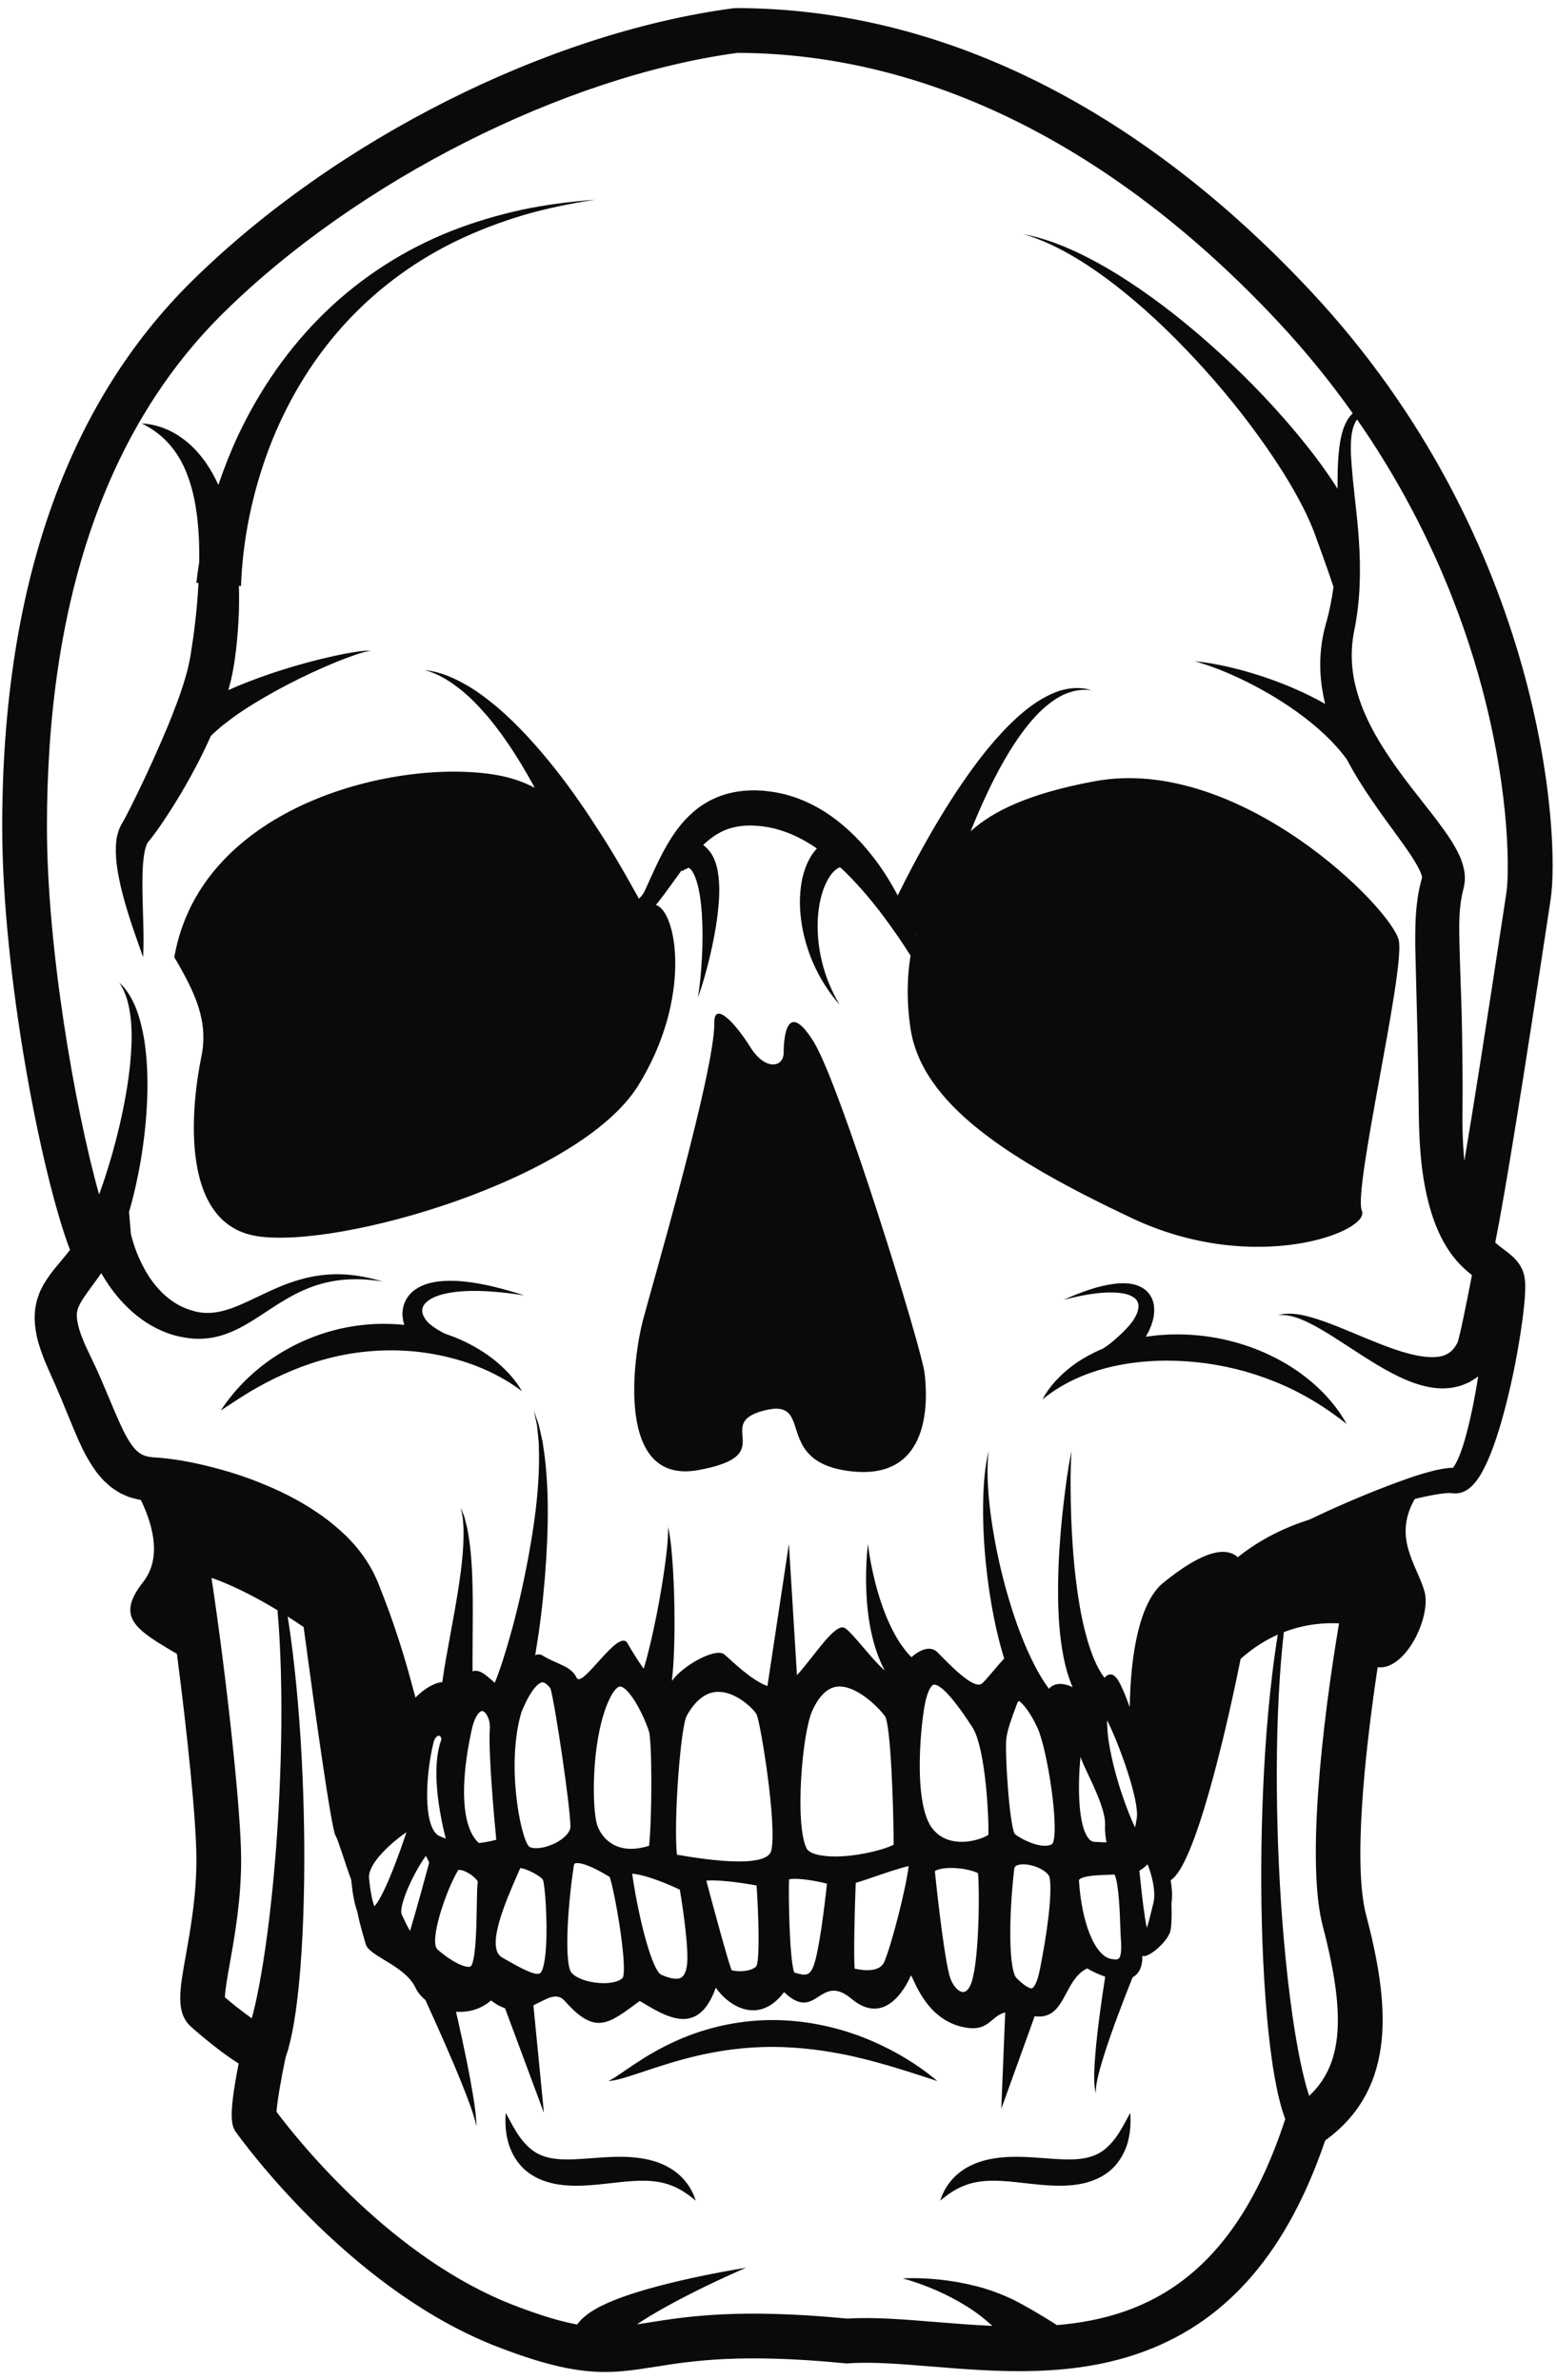
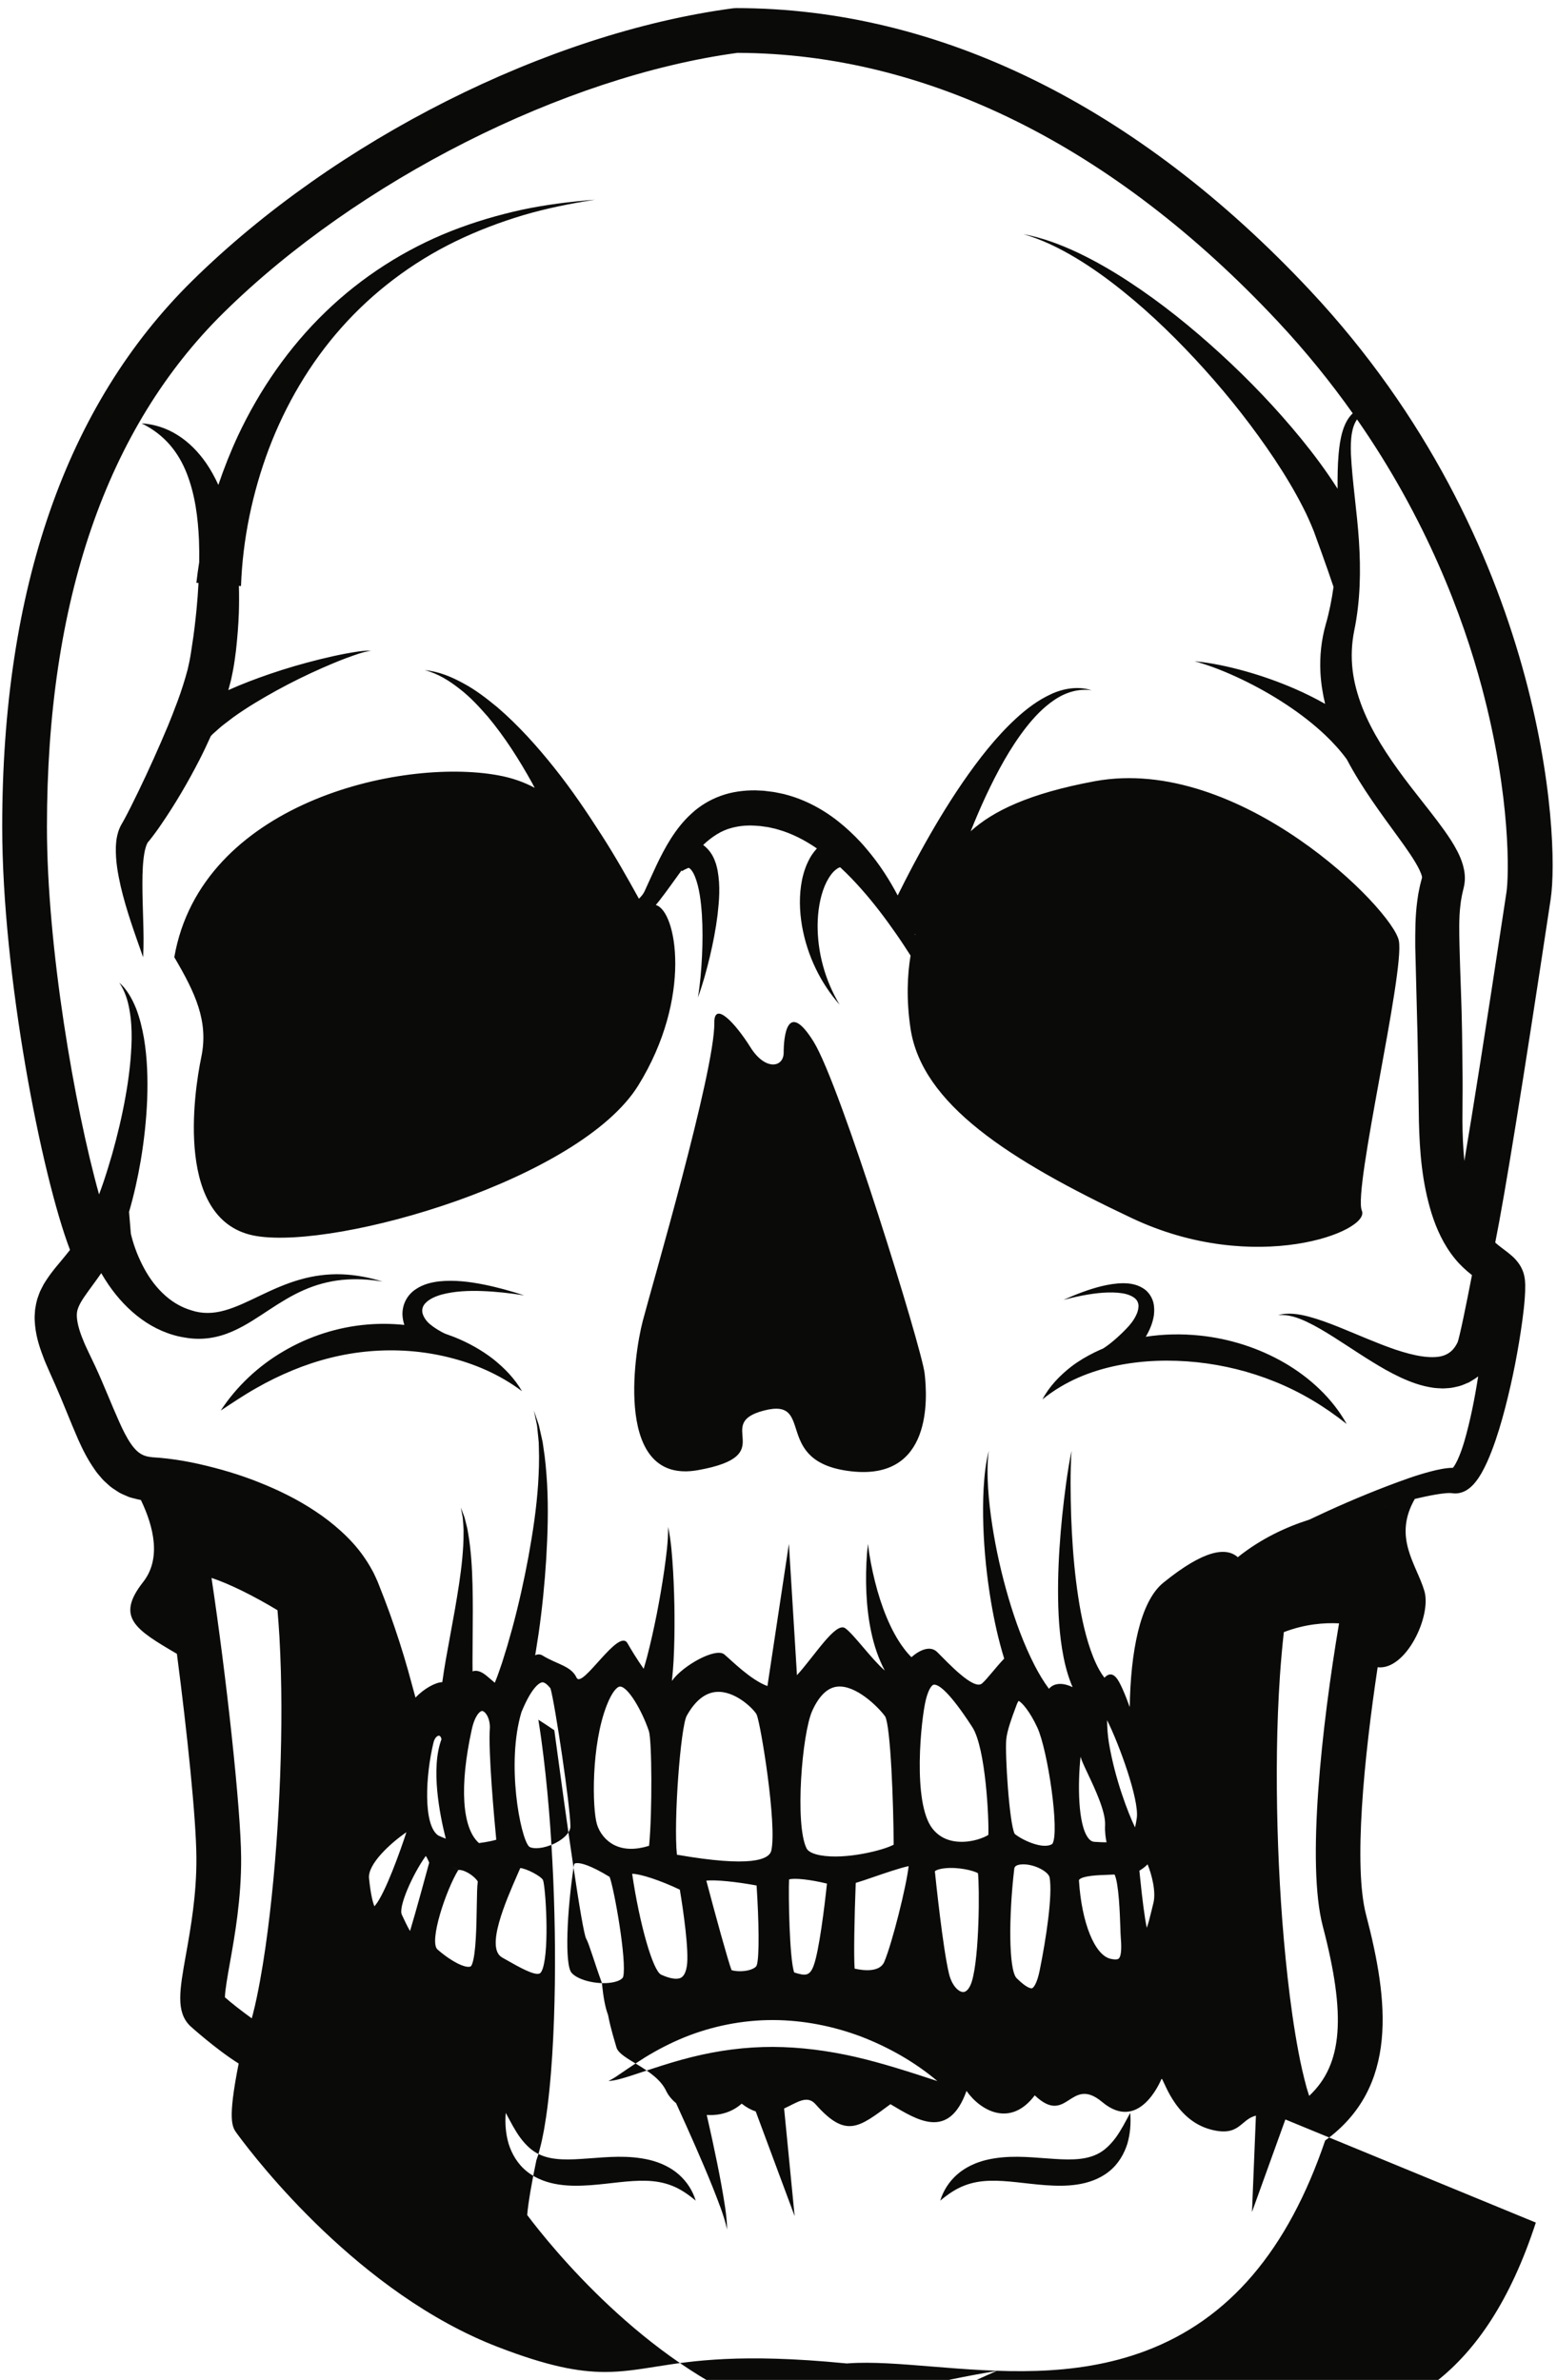
<svg xmlns="http://www.w3.org/2000/svg" version="1.1" viewBox="0 0 348 532">
-   <path d="m95.253 291.14c0.797-0.787 2.104-1.376 3.485-1.76 2.812-0.75 5.951-0.893 9.056-0.777 3.117 0.112 6.254 0.478 9.377 0.962-3.007-0.969-6.063-1.833-9.207-2.452-3.143-0.613-6.373-1.02-9.783-0.681-1.696 0.21-3.49 0.59-5.209 1.73-0.852 0.544-1.668 1.361-2.223 2.388-0.566 1.02-0.834 2.235-0.797 3.38 0.04 0.791 0.192 1.537 0.419 2.241-2.75-0.285-5.528-0.323-8.284-0.085-6.634 0.547-13.114 2.664-18.767 6-5.669 3.319-10.49 7.89-13.987 13.229 2.68-1.76 5.249-3.508 7.936-5.013 2.664-1.531 5.395-2.857 8.165-3.999 5.537-2.286 11.305-3.742 17.166-4.241 5.856-0.505 11.798-0.093 17.571 1.327 5.783 1.418 11.389 3.77 16.496 7.593-1.602-2.778-3.904-5.166-6.468-7.203-2.595-2.007-5.508-3.619-8.573-4.86-0.476-0.192-0.962-0.357-1.445-0.531l0.012-0.013c-0.089-0.02-0.195-0.057-0.3-0.092-0.089-0.03-0.181-0.063-0.279-0.102-1.115-0.453-2.724-1.498-3.45-2.116-0.885-0.715-1.512-1.667-1.729-2.522-0.092-0.427-0.085-0.816 0.035-1.213 0.117-0.394 0.361-0.814 0.783-1.19m154.09 186.75c-1.222 1.622-2.583 2.922-4.129 3.649-3.038 1.495-6.916 1.265-11.133 0.951-4.196-0.296-8.825-0.788-13.6 0.333-2.359 0.57-4.713 1.636-6.551 3.26-1.841 1.618-3.129 3.68-3.779 5.848 1.748-1.464 3.503-2.649 5.354-3.355 1.839-0.723 3.72-1.027 5.664-1.085 3.895-0.127 8.003 0.652 12.468 0.98 2.235 0.15 4.582 0.229 7.04-0.131 2.433-0.351 5.055-1.215 7.158-2.898 2.123-1.669 3.447-4.004 4.147-6.27 0.662-2.304 0.808-4.607 0.629-6.86-1.085 2.004-2.06 3.934-3.268 5.578m-97.627 8.193c-1.838-1.624-4.192-2.69-6.551-3.26-4.775-1.121-9.404-0.629-13.601-0.333-4.215 0.314-8.093 0.544-11.131-0.951-1.547-0.727-2.907-2.027-4.129-3.649-1.208-1.644-2.183-3.574-3.267-5.578-0.182 2.253-0.034 4.556 0.628 6.86 0.701 2.266 2.022 4.601 4.146 6.27 2.104 1.683 4.726 2.547 7.157 2.898 2.459 0.36 4.806 0.281 7.041 0.131 4.466-0.328 8.572-1.107 12.468-0.98 1.944 0.058 3.825 0.362 5.665 1.085 1.852 0.706 3.605 1.891 5.354 3.355-0.651-2.168-1.938-4.23-3.78-5.848m21.061-34.52c-6.772-0.016-13.544 1.334-19.744 3.833-3.099 1.258-6.056 2.787-8.856 4.506-1.385 0.887-2.76 1.76-4.094 2.686-0.666 0.464-1.332 0.921-2.005 1.361-0.668 0.466-1.349 0.87-2.082 1.251 1.654-0.117 3.257-0.649 4.812-1.125 1.563-0.485 3.078-1.039 4.609-1.518 3.045-1 6.051-1.942 9.08-2.693 6.045-1.515 12.144-2.317 18.269-2.302 6.124 0.032 12.252 0.833 18.356 2.22 6.106 1.407 12.158 3.37 18.393 5.418-5.018-4.232-10.81-7.527-17.021-9.931-6.228-2.349-12.943-3.686-19.717-3.706m114.3-146.92c-5.76-3.337-12.277-5.407-18.93-6.096-4.002-0.414-8.073-0.339-12.062 0.269 0.849-1.421 1.525-2.98 1.811-4.746 0.117-0.948 0.134-1.948-0.131-2.973-0.28-1.026-0.885-1.998-1.676-2.684-1.65-1.325-3.501-1.559-5.112-1.562-1.64 0.02-3.188 0.291-4.695 0.641-3.002 0.738-5.827 1.856-8.586 3.075 2.92-0.747 5.878-1.374 8.819-1.594 1.466-0.092 2.929-0.092 4.293 0.121 1.358 0.201 2.601 0.744 3.195 1.475 0.275 0.376 0.413 0.763 0.457 1.211 0.024 0.459-0.073 0.979-0.231 1.508-0.38 1.074-1.067 2.158-1.911 3.108-1.262 1.406-3.711 3.767-5.758 5.043-0.611 0.256-1.212 0.534-1.809 0.823-0.035 8e-3 -0.074 0.022-0.108 0.028l0.016 0.017c-1.821 0.891-3.57 1.923-5.177 3.146-2.635 2.042-4.974 4.491-6.491 7.364 5.029-4.072 10.733-6.336 16.618-7.557 5.891-1.2 11.946-1.366 17.91-0.748 5.968 0.632 11.852 2.081 17.471 4.361 5.631 2.275 10.942 5.419 16.001 9.444-3.155-5.668-8.171-10.337-13.914-13.674m44.146-150.9c-4.242-15.922-12.384-37.654-27.916-59.987-0.617 0.88-0.965 1.975-1.158 3.113-0.251 1.484-0.265 3.054-0.211 4.627 0.318 6.323 1.361 12.797 1.795 19.406 0.426 6.605 0.332 13.416-1.077 20.186-0.565 2.858-0.682 5.754-0.352 8.623 0.325 2.872 1.122 5.7 2.192 8.462 2.174 5.535 5.577 10.708 9.338 15.757 1.887 2.534 3.905 5.014 5.919 7.623 1.01 1.302 2.028 2.633 3.036 4.045 1.006 1.422 2.013 2.9 2.946 4.704 0.461 0.909 0.911 1.903 1.257 3.135 0.325 1.224 0.616 2.75 0.241 4.61l-0.312 1.355c-0.079 0.336-0.166 0.669-0.216 1.01l-0.18 1.013-0.127 1.038c-0.334 2.761-0.262 5.874-0.188 9.042 0.149 6.37 0.488 12.955 0.575 19.481l0.115 9.812c0.02 1.635 3e-3 3.27-9e-3 4.904l-0.027 4.835c0.019 3.029 0.137 6.039 0.432 8.981 1.931-11.48 4.803-29.539 9.101-58.035l0.317-2.1c0.51-3.373 1.072-21.004-5.491-45.64m-13.366 42.356c0.023-0.086 0.01-0.052 6e-3 -0.038l-0.011 0.043v0.015l5e-3 -0.02zm12.525 111.58c-0.312 0.242-0.639 0.471-0.979 0.683l-1.07 0.646c-0.383 0.171-0.769 0.33-1.156 0.486-0.766 0.349-1.563 0.49-2.351 0.665-0.786 0.167-1.547 0.157-2.313 0.218-0.733-0.034-1.474-0.061-2.174-0.152-1.391-0.206-2.695-0.53-3.916-0.944-2.443-0.827-4.618-1.916-6.697-3.068-4.131-2.332-7.886-4.95-11.721-7.375-1.918-1.206-3.85-2.37-5.875-3.333-2.016-0.949-4.175-1.728-6.472-1.521 2.223-0.633 4.668-0.249 6.898 0.346 2.257 0.604 4.436 1.426 6.583 2.28 4.28 1.72 8.461 3.609 12.637 5.042 2.081 0.701 4.167 1.284 6.147 1.562 1.965 0.275 3.858 0.235 5.116-0.34 1.264-0.557 2.026-1.391 2.709-2.736 0.412-0.829 2.017-8.739 3.248-15.099-1.329-1.034-2.662-2.268-3.78-3.636-2.575-3.141-4.153-6.706-5.249-10.164-2.151-6.971-2.665-13.836-2.83-20.583l-0.138-9.766-0.181-9.693-0.496-19.516c-7e-3 -3.327-0.039-6.742 0.468-10.436l0.202-1.378 0.276-1.381c0.084-0.463 0.206-0.915 0.323-1.368l0.253-0.974c-4e-3 -0.06-0.014-0.139-0.042-0.252-0.075-0.338-0.265-0.849-0.523-1.395-0.523-1.106-1.295-2.36-2.132-3.613-0.845-1.261-1.762-2.542-2.706-3.838-1.895-2.587-3.842-5.262-5.736-8.019-2.024-2.946-3.971-6.034-5.694-9.295-1.394-1.909-3.04-3.73-4.84-5.435-2.632-2.489-5.58-4.756-8.698-6.817-3.121-2.06-6.416-3.921-9.833-5.564-3.421-1.632-6.95-3.085-10.649-4.099 3.822 0.358 7.621 1.189 11.354 2.227 3.733 1.051 7.417 2.349 11.022 3.913 2.308 1.004 4.581 2.132 6.808 3.387-0.554-2.306-0.929-4.671-1.05-7.07-0.183-3.613 0.216-7.28 1.202-10.738 0.778-2.704 1.33-5.495 1.727-8.338-1.361-4.108-3.899-11.065-4.395-12.413-0.731-1.814-1.527-3.65-2.472-5.463-1.85-3.636-4.013-7.213-6.331-10.706-4.659-6.982-9.91-13.68-15.592-19.993-5.687-6.311-11.774-12.309-18.423-17.642-3.324-2.664-6.787-5.167-10.448-7.362-3.66-2.185-7.526-4.087-11.668-5.28 4.239 0.785 8.337 2.324 12.257 4.177 3.924 1.864 7.686 4.062 11.327 6.441 7.283 4.766 14.071 10.262 20.507 16.147 6.435 5.893 12.486 12.225 18.075 19.059 2.785 3.427 5.448 6.986 7.887 10.808 0.064 0.101 0.12 0.191 0.18 0.288-9e-3 -2.587 0-5.196 0.241-7.842 0.157-1.672 0.377-3.365 0.886-5.046 0.43-1.403 1.106-2.892 2.262-3.977-4.863-6.866-10.422-13.778-16.796-20.587-36.64-39.143-78.38-59.881-120.73-59.99-38.778 5.267-84.877 28.57-114.82 58.062-26.215 25.819-39.508 64.489-39.508 114.94 0 26.816 6.158 62.548 11.649 82.184 0.348-0.93 0.687-1.867 1.008-2.815 0.686-2.048 1.314-4.124 1.926-6.212 1.174-4.187 2.195-8.438 2.96-12.733 0.778-4.294 1.299-8.633 1.388-12.986 0.023-2.173-0.095-4.348-0.481-6.485-0.361-2.139-1.028-4.247-2.283-6.12 1.701 1.493 2.856 3.579 3.727 5.704 0.84 2.154 1.38 4.41 1.784 6.678 0.766 4.547 0.885 9.155 0.727 13.727-0.183 4.574-0.679 9.127-1.437 13.646-0.657 3.855-1.505 7.681-2.615 11.498 0.189 2.361 0.387 4.792 0.401 4.861 0.026 0.138 0.07 0.299 0.107 0.452 0.071 0.307 0.161 0.622 0.253 0.939 0.177 0.631 0.389 1.269 0.614 1.897 0.443 1.266 0.988 2.49 1.582 3.683 1.196 2.381 2.705 4.556 4.536 6.321 1.825 1.771 3.982 3.13 6.437 3.853 2.361 0.785 4.819 0.762 7.452 0.017 2.628-0.728 5.318-2.078 8.095-3.399 2.775-1.327 5.68-2.634 8.736-3.495 3.046-0.881 6.228-1.288 9.346-1.176 3.122 0.12 6.172 0.705 9.088 1.618-3.014-0.509-6.07-0.662-9.048-0.369-2.978 0.303-5.857 1.087-8.545 2.28-2.7 1.179-5.209 2.744-7.74 4.411-2.539 1.652-5.11 3.464-8.226 4.831-1.553 0.675-3.257 1.215-5.059 1.47-1.795 0.258-3.687 0.23-5.458-0.088-3.529-0.522-6.955-2.044-9.83-4.15-2.899-2.103-5.291-4.732-7.252-7.563-0.605-0.881-1.168-1.785-1.707-2.702-0.303 0.439-0.609 0.872-0.911 1.3-1.351 1.894-2.749 3.684-3.591 5.121-0.837 1.494-1.048 2.301-0.92 3.672 0.129 1.354 0.637 3.129 1.413 4.949 0.332 0.899 0.813 1.838 1.235 2.763l1.464 3.074c1.938 4.18 3.573 8.456 5.302 12.289 0.844 1.923 1.736 3.683 2.678 5.034 0.962 1.368 1.838 2.116 2.802 2.515 0.5 0.208 1.08 0.351 1.786 0.411l0.252 0.04 0.464 0.029c0.317 0.022 0.646 0.036 0.951 0.066 0.623 0.052 1.236 0.112 1.837 0.187 2.413 0.285 4.732 0.69 7.031 1.207 4.584 1.035 9.078 2.346 13.445 4.094 4.367 1.734 8.635 3.815 12.629 6.483 2.002 1.319 3.92 2.802 5.725 4.443 1.804 1.639 3.496 3.452 4.936 5.489 0.717 1.019 1.397 2.067 1.987 3.176 0.319 0.537 0.574 1.116 0.839 1.685 0.128 0.281 0.274 0.577 0.384 0.846l0.315 0.788c0.837 2.104 1.649 4.213 2.416 6.337 1.518 4.253 2.913 8.538 4.127 12.868l1.646 6.017c1.923-2.046 4.531-3.431 5.987-3.451 0.233-1.677 0.492-3.323 0.774-4.946l2.062-11.378c0.647-3.774 1.274-7.547 1.629-11.338 0.169-1.894 0.307-3.796 0.288-5.698 0.045-0.961-0.084-1.893-0.137-2.851-0.014-0.484-0.107-0.946-0.204-1.414l-0.276-1.417 0.517 1.351c0.178 0.452 0.358 0.911 0.453 1.385 0.221 0.941 0.52 1.889 0.642 2.852 0.356 1.922 0.552 3.863 0.717 5.808 0.311 3.892 0.344 7.783 0.357 11.662l-0.071 11.562c1e-3 0.674 0.01 1.34 0.017 2.006 0.825-0.306 1.858-0.084 3.189 1.04 0.688 0.583 1.272 1.076 1.782 1.507l0.272-0.678c0.482-1.191 0.884-2.492 1.333-3.737l1.199-3.868 1.108-3.921c1.42-5.259 2.613-10.605 3.61-15.987 0.975-5.383 1.806-10.814 2.162-16.28 0.166-2.731 0.272-5.473 0.158-8.212l-0.024-1.031-0.099-1.021-0.207-2.049c-0.038-0.693-0.209-1.355-0.35-2.029l-0.432-2.027 0.674 1.963c0.223 0.658 0.477 1.314 0.599 1.998l0.458 2.038 0.227 1.023 0.149 1.033c0.45 2.757 0.68 5.54 0.847 8.33 0.308 5.583 0.134 11.17-0.192 16.749-0.349 5.579-0.902 11.147-1.703 16.708l-0.65 4.171-0.125 0.683c0.564-0.255 1.123-0.274 1.653 0.054 3.23 2 6.355 2.29 7.605 4.95s9.375-11.2 11.375-7.7c0.779 1.363 2.156 3.649 3.628 5.721 0.26-0.867 0.51-1.744 0.747-2.636 0.815-3.122 1.519-6.321 2.161-9.536 0.633-3.219 1.191-6.461 1.669-9.718 0.448-3.26 0.92-6.525 0.878-9.831 0.706 3.247 0.905 6.597 1.12 9.916 0.187 3.326 0.292 6.661 0.315 10.004 0.016 3.344-0.033 6.695-0.216 10.088-0.082 1.458-0.205 2.932-0.369 4.43 2.418-3.451 9.793-7.522 11.703-5.938 1.633 1.352 5.882 5.704 9.65 7.079l4.797-31.77 1.803 29.342c3.958-4.332 8.65-12.012 10.788-10.497 1.927 1.365 5.951 6.994 8.844 9.46-0.358-0.665-0.683-1.336-0.97-2.008-1.275-2.931-2-5.909-2.488-8.854-0.475-2.949-0.686-5.881-0.725-8.79-0.031-2.908 0.084-5.8 0.415-8.653 0.336 2.847 0.887 5.652 1.57 8.398 0.687 2.743 1.538 5.427 2.593 7.969 1.059 2.534 2.32 4.948 3.859 6.978 0.528 0.719 1.099 1.376 1.694 1.971 1.945-1.687 4.254-2.655 5.784-1.125 2.5 2.5 8.16 8.583 10 7 1.144-0.985 3.234-3.802 4.952-5.553-1.294-4.202-2.218-8.436-2.94-12.686-0.942-5.622-1.525-11.27-1.718-16.925-0.093-2.826-0.092-5.656 0.064-8.475 0.165-2.814 0.464-5.638 1.142-8.361-0.349 2.784-0.31 5.58-0.142 8.358 0.177 2.779 0.507 5.546 0.929 8.293 0.845 5.494 2.072 10.92 3.624 16.214 1.553 5.283 3.46 10.47 5.898 15.206 0.946 1.819 1.993 3.568 3.145 5.118 1.297-1.505 3.445-1.268 5.288-0.362-0.121-0.288-0.237-0.575-0.354-0.862-1.018-2.611-1.586-5.185-2.004-7.729-0.811-5.086-0.939-10.07-0.879-15.016 0.08-4.945 0.425-9.845 0.916-14.716 0.526-4.867 1.118-9.721 2.079-14.504-0.298 4.857-0.222 9.728-0.081 14.572 0.177 4.845 0.501 9.676 1.082 14.441 0.59 4.753 1.387 9.489 2.733 13.89 0.673 2.189 1.482 4.306 2.501 6.11 0.344 0.621 0.723 1.191 1.117 1.701 0.797-0.827 1.671-1.114 2.638-0.014 0.761 0.867 1.845 3.332 3.029 6.585 0.17-12.18 2.266-23.546 7.481-27.785 9.244-7.514 14.13-7.987 16.665-5.72 5.182-4.153 10.83-6.766 15.984-8.397 1.322-0.627 2.645-1.247 3.976-1.858 5.955-2.72 11.995-5.206 18.251-7.411 1.572-0.548 3.166-1.043 4.826-1.484 0.832-0.219 1.677-0.422 2.587-0.585 0.45-0.083 0.928-0.149 1.435-0.2 0.27-0.018 0.52-0.042 0.826-0.041 0.058 0 0.124 5e-3 0.182 5e-3 0.044-0.055 0.103-0.13 0.17-0.218 0.266-0.362 0.588-0.921 0.871-1.53 0.576-1.237 1.076-2.667 1.513-4.129 1.352-4.663 2.325-9.602 3.105-14.57m-5.104 20.457c-0.096-0.012-0.183-0.01-0.262-5e-3 0.131 6e-3 0.453 0.036 0.262 5e-3m-15.628 8.641c-0.022 7e-3 -0.043 0.012-0.065 0.019l0.048 0.022c6e-3 -0.015 0.011-0.027 0.017-0.041m-10.363 26.107c-3.276-0.172-7.653 0.156-12.338 1.962-0.36 3.228-0.646 6.463-0.871 9.702-0.764 11.26-0.837 22.56-0.547 33.832 0.312 11.272 1.02 22.534 2.264 33.698 0.627 5.577 1.386 11.137 2.419 16.585 0.496 2.733 1.127 5.406 1.823 8.01 0.192 0.613 0.375 1.233 0.571 1.839 7.532-7.057 8.276-17.96 3.046-37.929-3.648-13.928-0.246-44.673 3.633-67.699m-11.995 110.9c-0.138-0.365-0.265-0.724-0.382-1.076-0.532-1.511-0.863-2.962-1.232-4.423-0.622-2.899-1.139-5.773-1.508-8.634-0.783-5.726-1.261-11.426-1.605-17.125-0.679-11.396-0.805-22.776-0.534-34.143 0.293-11.363 0.953-22.718 2.306-34.001 0.362-2.998 0.776-5.992 1.253-8.974-2.744 1.216-5.562 2.967-8.301 5.427-3.206 16.045-10.258 46.343-15.641 49.461 0.319 1.849 0.415 3.692 0.186 5.222 0.095 3.016 9e-3 5.525-0.343 6.464-1 2.666-5.333 6-6.167 5.166 0.06 2.619-0.805 4.126-2.178 4.855-0.063 0.157-0.126 0.312-0.189 0.468-1.101 2.773-2.177 5.558-3.216 8.356-1.034 2.798-2.036 5.607-2.939 8.445-0.448 1.419-0.875 2.845-1.237 4.284-0.179 0.721-0.35 1.445-0.466 2.174-0.112 0.73-0.236 1.471-0.108 2.212-0.292-0.703-0.339-1.483-0.392-2.238-0.049-0.76-0.041-1.52-0.025-2.279 0.036-1.518 0.14-3.032 0.266-4.542 0.261-3.017 0.622-6.021 1.019-9.019 0.357-2.671 0.75-5.337 1.162-7.999-1.351-0.453-2.732-1.093-4.03-1.849-5.415 2.598-4.727 11.62-11.732 10.695l-7.462 20.687 0.877-21.539c-3.501 0.841-3.6 4.779-10.016 3.123-8.5-2.196-10.759-12.073-11.093-11.321-0.333 0.754-5.074 11.987-13.241 5.154-7.231-6.051-7.748 5.49-15.083-1.497-5.499 7.321-12.233 3.342-15.25-0.991-4 11.172-11.148 6.439-17 2.97-7.028 5.164-9.883 7.768-16.75 0-1.909-2.159-4.155-0.337-7.018 0.961l2.353 24.057-8.699-23.401c-0.989-0.32-2.031-0.867-3.136-1.738-2.25 2-5.086 2.71-7.816 2.526 0.437 1.941 0.882 3.881 1.303 5.828 0.696 3.271 1.383 6.542 1.979 9.836 0.569 3.291 1.211 6.607 1.284 9.949-0.735-3.243-2.002-6.309-3.206-9.395-1.227-3.076-2.543-6.124-3.865-9.164-1.42-3.239-2.873-6.471-4.344-9.69-0.955-0.789-1.73-1.712-2.215-2.739-2.37-5.012-10.37-6.988-11.12-9.75-0.328-1.207-1.232-3.927-1.876-7.255-0.613-1.607-1.045-3.894-1.364-7.056-2e-3 -0.023-2e-3 -0.046-4e-3 -0.069-1.54-4.17-2.876-8.832-3.506-9.882-0.936-1.561-4.547-27.404-7.129-46.61-1.165-0.801-2.359-1.587-3.566-2.352 0.23 1.443 0.448 2.889 0.649 4.336 1.416 10.348 2.211 20.771 2.673 31.208 0.444 10.442 0.54 20.903 0.17 31.403-0.189 5.252-0.489 10.511-1.026 15.814-0.274 2.654-0.588 5.311-1.056 8.019-0.099 0.671-0.233 1.356-0.376 2.042-0.149 0.692-0.254 1.361-0.441 2.07l-0.547 2.121-0.491 1.465c-0.952 4.466-1.899 9.936-2.048 12.244 5.296 7.04 26.055 32.832 53.068 43.243 5.972 2.301 10.416 3.622 14.129 4.298 0.892-1.201 1.78-1.896 2.597-2.489 1.819-1.264 3.515-2.037 5.206-2.748 3.369-1.383 6.681-2.362 10.003-3.26 6.638-1.756 13.274-3.09 19.94-4.196-6.179 2.698-12.266 5.614-18.072 8.834-2.174 1.216-4.321 2.484-6.316 3.829 0.868-0.13 1.761-0.271 2.7-0.419 8.515-1.348 20.153-3.193 44.34-0.869 5.848-0.369 12.507 0.172 19.543 0.745 4.226 0.343 8.535 0.693 12.862 0.885-1.691-1.544-3.55-3.022-5.601-4.291-2.171-1.362-4.491-2.588-6.913-3.649-2.425-1.054-4.94-1.983-7.548-2.673 2.701-0.139 5.436-0.022 8.176 0.253 2.742 0.284 5.491 0.767 8.241 1.467 2.751 0.688 5.468 1.702 8.158 2.962 1.966 0.932 6.603 3.601 9.916 5.758 20.401-1.726 39.653-11.16 51.005-45.99l0.055 0.019zm-231.02-22.607c0.089-0.32 0.184-0.634 0.261-0.967 0.61-2.37 1.108-4.841 1.567-7.324 0.913-4.976 1.617-10.053 2.211-15.15 1.184-10.202 1.92-20.506 2.309-30.823 0.372-10.317 0.415-20.664-0.161-30.981-0.116-1.998-0.266-3.993-0.438-5.987-5.439-3.276-10.887-5.962-14.745-7.217 3.28 21.726 6.559 51.577 6.62 62.559 0.051 9.157-1.426 17.433-2.505 23.475-0.496 2.775-1.096 6.137-1.121 7.711 1.472 1.312 3.87 3.166 6.002 4.704m41.531-15.374c3.309 2.868 6.147 4.099 7.232 3.826 0.116-0.028 0.291-0.071 0.473-0.541 0.887-2.275 0.988-8.731 1.057-13.003 0.045-2.88 0.078-4.513 0.23-5.463-0.227-0.505-1.361-1.649-2.821-2.284-0.959-0.417-1.476-0.349-1.552-0.307l-1.703-1.04 1.701 1.049c-2.678 4.342-6.631 16.018-4.617 17.763m-1.877-19.42c-0.219-0.57-0.508-1.142-0.756-1.502-0.026 0.033-0.053 0.07-0.08 0.109-2.928 4.113-6.073 11.293-5.282 13l0.129 0.279c0.372 0.803 1.08 2.334 1.709 3.386 1.327-4.373 3.653-12.955 4.28-15.272m-13.443 3.481c0.385 3.812 0.887 5.52 1.206 6.264 0.045-0.05 0.092-0.103 0.143-0.163 2.251-2.652 5.707-12.394 7.008-16.393-3.594 2.462-8.676 7.131-8.357 10.292m45.01-11.549c0-4.499-3.5-27.756-4.459-30.913-0.016-0.019-0.034-0.038-0.049-0.058-0.38-0.448-1.17-1.375-1.844-1.272-0.336 0.054-2.126 0.627-4.594 6.66-3.434 11.492-0.256 27.926 1.664 30 0.467 0.506 2.434 0.689 4.914-0.282 2.532-0.99 4.368-2.73 4.368-4.135m-15.266 29.259 0.96 0.545c2.757 1.568 6.186 3.518 7.391 3.049 0.375-0.148 0.635-0.818 0.756-1.204 1.481-4.695 0.608-18.065 0.035-19.701-0.527-0.923-3.733-2.585-5.082-2.675l-0.586 1.34c-2.705 6.18-7.23 16.523-3.474 18.646m32.803-50.618c-1.579-4.659-4.666-9.9-6.436-9.941h-0.012c-0.617 0-1.761 1.1-2.976 4.209-3.49 8.928-3.237 22.984-2.194 26.527 0.594 2.024 2.053 3.781 3.898 4.699 2.12 1.054 4.729 1.108 7.768 0.163 0.732-7.466 0.629-23.658-0.048-25.657m24.105-3.648c-0.394-0.913-4.135-4.901-8.256-5.109-2.84-0.131-5.334 1.652-7.388 5.34-1.362 2.486-2.972 23.462-2.194 31.061 16.578 2.892 20.647 1.103 21.102-0.942 1.279-5.772-2.311-27.969-3.264-30.35m-11.264 37.091c2.012 7.623 4.824 17.869 5.635 20.003 0.717 0.257 2.66 0.438 4.291-0.118 0.709-0.241 1.194-0.583 1.328-0.937 0.641-1.663 0.494-10.106-0.021-17.863-4.695-0.87-9.297-1.308-11.233-1.085m-5.924 2.014c-4.379-2.091-8.878-3.551-10.656-3.544 1.657 11.246 4.618 21.634 6.465 22.541 1.996 0.911 3.578 1.156 4.453 0.686 0.812-0.436 1.16-1.65 1.308-2.593 0.528-3.344-0.824-12.68-1.57-17.09m-15.685-2.85h-1e-3c-4.322-2.643-6.351-3.089-7.229-3.089-0.315 0-0.483 0.058-0.553 0.092-0.169 0.081-0.238 0.575-0.252 0.673l-6e-3 0.049c-1.502 9.98-2.049 21.892-0.467 23.717 1.56 1.8 6.405 2.828 9.597 2.044 1.09-0.268 1.835-0.725 1.944-1.192 0.823-3.492-1.965-19.355-3.033-22.294m41.248 21.36c2.505 0.797 3.478 0.832 4.356-1.549 1.211-3.289 2.423-13.146 2.966-18.314-3.658-0.9-7.288-1.307-8.473-0.928-0.154 3.271 0.068 17.751 1.151 20.791m22.232-28.568c-0.035-9.249-0.684-26.457-1.9-28.662-1.622-2.226-6.597-7.082-10.683-6.665-2.189 0.221-4.073 2.026-5.597 5.367-2.312 5.067-3.943 25.502-1.282 30.798 0.347 0.691 1.434 1.237 3.06 1.537 5.694 1.048 14.323-1.186 16.402-2.375m17.572-26.286c-5.254-8.119-7.548-9.481-8.494-9.481-0.052 0-0.1 5e-3 -0.144 0.012-0.35 0.059-1.109 0.833-1.743 3.367-1.045 4.178-3.062 22.981 1.47 28.785 1.419 1.818 3.409 2.811 5.917 2.951 3.039 0.171 5.713-0.95 6.584-1.534 0.15-3.092-0.523-19.36-3.59-24.1m-8.363 32.232c0.175 1.718 1.777 17.169 3.153 22.893 0.633 2.629 2.096 4.076 3.152 4.103 8e-3 0 0.017 1e-3 0.026 1e-3 0.772 0 1.503-0.916 1.96-2.457 1.686-5.703 1.696-21.045 1.342-24.096-0.965-0.606-4.397-1.432-7.391-1.114-1.47 0.153-2.095 0.518-2.242 0.67m-17.935 21.765c1.753 0.401 5.589 0.953 6.632-1.528 1.786-4.239 4.966-17.01 5.438-21.384-1.98 0.415-5.616 1.668-7.771 2.41-1.737 0.597-3.054 1.049-4.052 1.344-0.31 7.94-0.459 16.336-0.247 19.158m36.213 2.14c2.511 2.503 3.399 2.264 3.432 2.253 0.332-0.1 1.113-1.045 1.696-3.903 1.465-7.173 2.929-16.937 2.24-20.848-0.226-1.275-3.237-2.955-5.863-2.955-0.084 0-0.168 1e-3 -0.252 4e-3 -1.708 0.073-1.771 0.767-1.797 1.064l-6e-3 0.055c-1.212 10.277-1.28 22.505 0.55 24.33m14.283-49.504c-0.622 5.778-0.659 15.32 1.809 18.288 0.507 0.61 0.96 0.712 1.297 0.734 1.177 0.074 2.068 0.118 2.7 0.106-0.175-0.899-0.404-2.197-0.324-3.86 0.143-2.988-2.255-8.069-3.842-11.433-0.891-1.888-1.409-3.005-1.64-3.835m5.927-8.177c3e-3 1.576 0.151 3.554 0.43 5.205 1.365 8.024 4.235 15.469 5.819 18.767 0.128-0.52 0.263-1.197 0.39-2.075 0.59-4.051-3.938-16.537-6.639-21.897m-6.281 35.911c0.609 9.422 3.506 16.591 7.046 17.433 0.872 0.207 1.552 0.193 1.826-0.04 0.792-0.678 0.556-3.634 0.478-4.605-0.046-0.588-0.078-1.516-0.116-2.644-0.081-2.454-0.319-9.633-1.283-11.55-0.523 0.035-1.109 0.054-1.717 0.074-1.742 0.056-5.367 0.175-6.173 1.064-0.038 0.042-0.074 0.081-0.061 0.268m15.336-3.683c-0.602 0.616-1.258 1.082-1.833 1.418 0.032 0.299 0.068 0.655 0.111 1.081 0.547 5.471 1.06 9.381 1.537 11.69 0.337-0.879 0.642-2.09 1.092-3.943l0.401-1.638c0.614-2.475-0.38-6.342-1.308-8.608m-29.709-6.817c1.633 1.384 6.439 3.618 8.428 2.242 1.672-2.58-1.029-20.983-3.368-26.021-1.719-3.703-3.453-5.592-4.172-5.948-0.103 0.135-0.275 0.413-0.469 0.944l-0.321 0.868c-0.668 1.787-1.786 4.778-1.979 6.815-0.302 3.183 0.673 18.749 1.881 21.1m-117.29-23.821c-0.024-2.305-1.102-3.578-1.708-3.644-0.44-0.046-1.631 0.898-2.345 4.149-2.783 12.686-2.169 22.057 1.617 25.383 2.049-0.274 3.22-0.554 3.861-0.753-0.438-4.554-1.843-19.854-1.425-25.135m-10.819 2.675c-0.092-0.466-0.297-0.774-0.553-0.797-0.318-0.017-0.944 0.365-1.233 1.545-1.771 7.263-2.367 18.445 1.067 20.768 0.599 0.273 1.163 0.511 1.68 0.716-1.385-5.469-3.394-15.756-0.961-22.232m247.93-187.92-0.317 2.097c-5.872 38.928-9.925 64.001-12.093 74.801 0.241 0.215 0.495 0.428 0.762 0.642 0.541 0.438 1.148 0.874 1.897 1.451 0.728 0.594 1.709 1.278 2.724 2.752 0.491 0.721 0.912 1.658 1.106 2.583 0.193 0.937 0.187 1.475 0.212 2.017 0.016 1.036-0.03 1.924-0.089 2.808-0.119 1.753-0.319 3.427-0.541 5.093-0.448 3.327-1.003 6.596-1.634 9.855-0.635 3.258-1.377 6.493-2.21 9.723-0.842 3.23-1.781 6.444-3.017 9.66-0.622 1.611-1.307 3.22-2.234 4.868-0.475 0.825-1.001 1.666-1.785 2.546-0.421 0.443-0.869 0.897-1.579 1.334-0.687 0.426-1.745 0.832-2.908 0.73-1.061-0.197-2.554 0.027-4.07 0.272-1.512 0.26-3.056 0.607-4.605 0.961-4.948 8.623 0.364 14.602 2.133 20.58 1.661 5.619-4.145 17.798-10.441 17.054-3.076 20.42-5.425 44.499-2.586 55.346 5.026 19.183 7.327 38.513-9.145 50.445-8.353 24.564-21.457 39.965-40.056 47-16.148 6.108-33.068 4.729-47.995 3.517-6.818-0.556-13.26-1.079-18.45-0.708l-0.422 0.031-0.42-0.041c-23.194-2.262-34.188-0.521-42.215 0.752-4.033 0.639-7.527 1.193-11.41 1.193-5.95 0-12.814-1.301-23.938-5.589-30.876-11.899-53.874-41.667-58.171-47.513l-0.113-0.153c-1.118-1.49-2.174-2.914 0.351-15.695-5.044-3.154-10.811-8.362-10.887-8.437-3.173-3.174-2.321-7.943-0.91-15.845 1.067-5.979 2.395-13.419 2.349-21.662-0.048-8.799-2.055-27.969-4.359-45.641-9.269-5.447-13.752-8.153-7.544-16.054 4.063-5.171 2.406-12.281-0.505-18.335-0.202-0.03-0.406-0.069-0.614-0.121l-1.199-0.299c-0.4-0.099-0.796-0.21-1.186-0.39-0.771-0.345-1.589-0.636-2.271-1.124-0.704-0.455-1.433-0.91-1.999-1.46-0.609-0.53-1.205-1.075-1.663-1.647-0.502-0.568-0.987-1.143-1.36-1.714-1.622-2.3-2.731-4.555-3.696-6.702-1.887-4.321-3.42-8.391-5.171-12.333l-1.334-3.002c-0.478-1.115-0.983-2.18-1.403-3.383-0.877-2.308-1.699-4.86-1.836-7.968-0.061-0.748 0.04-1.602 0.083-2.394 0.118-0.81 0.279-1.65 0.51-2.437 0.272-0.764 0.526-1.583 0.894-2.238l0.527-1.025 0.566-0.895c1.533-2.341 3.06-3.94 4.384-5.611 0.314-0.391 0.623-0.776 0.926-1.16-6.369-16.68-15.153-61.482-15.153-94.595 0-53.227 14.296-94.295 42.492-122.06 31.947-31.463 79.383-55.364 120.84-60.893l0.663-0.044c45.3 0 89.687 21.839 128.36 63.156 52.586 56.178 55.777 122.5 53.749 135.9m-142.03 7.994-0.118-0.075c0.027 0.072 0.051 0.145 0.077 0.217 0.013-0.048 0.027-0.094 0.041-0.142m48.422 63.446c-27.5-13-47-25.5-49.5-42.5-0.952-6.469-0.678-11.921 0.025-16.197-1.063-1.657-2.128-3.295-3.245-4.889-2.41-3.464-4.932-6.797-7.652-9.87-1.539-1.752-3.155-3.431-4.837-4.989-0.106 0.037-0.208 0.063-0.32 0.115-0.378 0.19-0.772 0.507-1.167 0.887-0.767 0.815-1.457 1.955-1.984 3.226-1.048 2.572-1.528 5.587-1.566 8.615-0.019 3.038 0.371 6.141 1.2 9.159 0.815 3.024 2.066 5.964 3.713 8.721-2.117-2.411-3.936-5.141-5.352-8.107-1.429-2.961-2.457-6.151-3.047-9.477-0.561-3.33-0.706-6.807 0.015-10.389 0.383-1.787 0.994-3.615 2.1-5.395 0.354-0.531 0.753-1.055 1.208-1.558-2.733-1.883-5.614-3.354-8.631-4.21-0.432-0.15-0.873-0.248-1.314-0.336-0.445-0.085-0.868-0.221-1.334-0.265l-1.37-0.193c-0.448-0.028-0.898-0.051-1.345-0.094-1.778-0.099-3.471 0.078-5.058 0.507-2.306 0.594-4.405 1.959-6.366 3.815 1.095 0.821 1.825 1.826 2.278 2.759 0.252 0.501 0.407 0.98 0.586 1.466 0.121 0.466 0.263 0.941 0.349 1.395 0.664 3.626 0.356 6.847 0 10.055-0.4 3.189-1.008 6.3-1.738 9.369-0.742 3.064-1.561 6.107-2.648 9.046 0.522-3.081 0.757-6.193 0.916-9.293 0.146-3.098 0.162-6.196-0.028-9.235-0.205-3.001-0.582-6.096-1.553-8.505-0.117-0.298-0.262-0.548-0.383-0.822-0.152-0.218-0.283-0.468-0.429-0.636-0.286-0.368-0.566-0.476-0.666-0.486-0.117 0.073-0.123 0.09-0.37 0.189-0.109 0.032-0.306 0.159-0.451 0.2-0.204 0.129-0.408 0.251-0.611 0.359l-0.082-0.174c-1.6 2.172-3.187 4.487-4.945 6.737-0.266 0.335-0.536 0.668-0.809 1.001 4.625 1.222 8.274 20.63-3.922 40.332-13 21-67 36.667-85.334 33.667-18.333-3-14-32-12.333-40s-1.333-14.334-6.033-22.334c5.968-34.333 50.367-44.666 72.366-40.666 3.191 0.58 5.883 1.561 8.191 2.812-0.209-0.383-0.404-0.774-0.616-1.154-2.872-5.17-6.057-10.184-9.842-14.73-1.934-2.217-3.949-4.416-6.291-6.22-2.313-1.821-4.876-3.448-7.823-4.208 3.038 0.262 5.956 1.475 8.652 2.958 2.739 1.467 5.19 3.379 7.585 5.35 4.697 4.046 8.855 8.678 12.708 13.517 3.866 4.84 7.327 9.963 10.655 15.173 2.951 4.589 5.625 9.322 8.261 14.091 0.541-0.518 0.983-1.058 1.251-1.636 1.773-3.825 3.4-7.844 5.876-11.774 1.247-1.952 2.72-3.892 4.599-5.595 1.843-1.729 4.161-3.139 6.653-4.02 2.495-0.898 5.122-1.207 7.625-1.196l1.866 0.088 1.818 0.224c0.604 0.057 1.215 0.218 1.824 0.331 0.611 0.117 1.217 0.248 1.805 0.435 4.778 1.351 9.021 3.894 12.547 6.947 1.767 1.535 3.419 3.16 4.883 4.917 1.489 1.733 2.853 3.548 4.08 5.43 1.096 1.666 2.09 3.38 3.014 5.124 0.166-0.329 0.35-0.698 0.57-1.141 1.384-2.777 2.815-5.525 4.301-8.245 2.973-5.437 6.145-10.769 9.659-15.896 3.528-5.105 7.351-10.08 11.976-14.338 2.309-2.111 4.856-4.044 7.735-5.366 2.843-1.341 6.194-1.838 9.105-0.878-3.042-0.452-5.989 0.548-8.379 2.191-2.42 1.64-4.456 3.79-6.269 6.1-3.619 4.643-6.437 9.909-8.964 15.276-1.218 2.614-2.351 5.269-3.426 7.951 4.922-4.478 12.997-8.456 27.705-11.185 32.333-6 66.666 28.667 68 35.667 1.333 7-10.27 55.702-8.27 60.333 2 4.632-23.897 14.667-51.397 1.667m-71.131-39.429c-6-9.667-6.702-0.905-6.702 2.429 0 3.333-4.108 4.114-7.441-1.219s-8.124-10.476-8.059-5.45c0.137 10.796-14 59.002-16 66.669s-6.334 36.667 12.333 33.333c18.667-3.333 3.116-10.333 14.783-13.333 11.666-3 1.55 11.598 19.55 13.598s17-16.265 16.334-21.931c-0.667-5.667-18.798-64.429-24.798-74.096m-137.34-62.894c-2.569 4.984-5.369 9.774-8.563 14.422-0.401 0.584-0.795 1.165-1.237 1.747-0.414 0.572-0.879 1.174-1.361 1.779-0.163 0.209-0.109 0.137-0.16 0.181-0.032 6e-3 -0.067 0.066-0.105 0.118-0.082 0.081-0.162 0.265-0.248 0.435-0.168 0.362-0.319 0.869-0.448 1.389-0.471 2.186-0.568 4.859-0.566 7.496-7e-3 2.662 0.104 5.381 0.175 8.123 0.081 2.74 0.148 5.523-0.019 8.299-1.836-5.223-3.725-10.349-5.012-15.85-0.611-2.767-1.162-5.564-1.08-8.806 0.047-0.83 0.096-1.675 0.328-2.618 0.124-0.476 0.243-0.948 0.472-1.473 0.107-0.257 0.209-0.51 0.37-0.785l0.389-0.68c0.578-1.01 1.177-2.217 1.776-3.375 2.363-4.725 4.631-9.594 6.737-14.451l1.555-3.645c0.478-1.22 1.006-2.433 1.444-3.655 0.968-2.428 1.795-4.855 2.492-7.242l0.492-1.767c0.141-0.577 0.246-1.138 0.375-1.707 0.244-1.168 0.437-2.527 0.626-3.797 0.416-2.58 0.703-5.186 0.968-7.786 0.2-2.005 0.342-4.011 0.45-6.014l-0.476-0.034c0.174-1.548 0.389-3.086 0.632-4.616 0.019-1.638 0.013-3.272-0.05-4.897-0.222-5.131-0.893-10.229-2.707-14.889-0.906-2.326-2.141-4.52-3.81-6.454-1.67-1.924-3.802-3.574-6.304-4.792 2.771 0.163 5.606 1.057 8.094 2.655 2.507 1.574 4.632 3.784 6.332 6.232 1.064 1.552 1.952 3.188 2.724 4.869 1.268-3.746 2.727-7.421 4.389-11.001 4.835-10.291 11.393-19.781 19.521-27.626 8.113-7.854 17.741-14.004 28.073-18.096 5.17-2.042 10.492-3.606 15.877-4.787 5.397-1.149 10.862-1.811 16.323-2.246-5.417 0.849-10.786 1.921-16.016 3.458-5.219 1.568-10.309 3.499-15.171 5.861-9.722 4.735-18.424 11.319-25.479 19.274-7.072 7.951-12.478 17.239-16.225 27.093-3.704 9.863-5.864 20.333-6.229 30.678l-0.471-0.034c0.057 1.999 0.051 3.995-0.011 5.983-0.094 2.835-0.332 5.656-0.644 8.475-0.177 1.429-0.355 2.77-0.634 4.275-0.154 0.763-0.296 1.543-0.468 2.291l-0.577 2.177c-0.011 0.035-0.024 0.067-0.034 0.102 3.034-1.36 6.1-2.522 9.183-3.583 3.72-1.276 7.478-2.369 11.268-3.306 1.893-0.471 3.797-0.898 5.712-1.26 1.915-0.335 3.846-0.724 5.796-0.669-1.914 0.278-3.722 0.982-5.528 1.632-1.801 0.676-3.578 1.414-5.336 2.191-3.516 1.548-6.965 3.238-10.307 5.076-3.336 1.839-6.603 3.786-9.618 5.945l-2.187 1.664c-0.73 0.549-1.352 1.169-2.028 1.741-0.325 0.264-0.601 0.55-0.863 0.838-0.828 1.841-1.687 3.658-2.601 5.442" fill="#0A0B09" />
+   <path d="m95.253 291.14c0.797-0.787 2.104-1.376 3.485-1.76 2.812-0.75 5.951-0.893 9.056-0.777 3.117 0.112 6.254 0.478 9.377 0.962-3.007-0.969-6.063-1.833-9.207-2.452-3.143-0.613-6.373-1.02-9.783-0.681-1.696 0.21-3.49 0.59-5.209 1.73-0.852 0.544-1.668 1.361-2.223 2.388-0.566 1.02-0.834 2.235-0.797 3.38 0.04 0.791 0.192 1.537 0.419 2.241-2.75-0.285-5.528-0.323-8.284-0.085-6.634 0.547-13.114 2.664-18.767 6-5.669 3.319-10.49 7.89-13.987 13.229 2.68-1.76 5.249-3.508 7.936-5.013 2.664-1.531 5.395-2.857 8.165-3.999 5.537-2.286 11.305-3.742 17.166-4.241 5.856-0.505 11.798-0.093 17.571 1.327 5.783 1.418 11.389 3.77 16.496 7.593-1.602-2.778-3.904-5.166-6.468-7.203-2.595-2.007-5.508-3.619-8.573-4.86-0.476-0.192-0.962-0.357-1.445-0.531l0.012-0.013c-0.089-0.02-0.195-0.057-0.3-0.092-0.089-0.03-0.181-0.063-0.279-0.102-1.115-0.453-2.724-1.498-3.45-2.116-0.885-0.715-1.512-1.667-1.729-2.522-0.092-0.427-0.085-0.816 0.035-1.213 0.117-0.394 0.361-0.814 0.783-1.19m154.09 186.75c-1.222 1.622-2.583 2.922-4.129 3.649-3.038 1.495-6.916 1.265-11.133 0.951-4.196-0.296-8.825-0.788-13.6 0.333-2.359 0.57-4.713 1.636-6.551 3.26-1.841 1.618-3.129 3.68-3.779 5.848 1.748-1.464 3.503-2.649 5.354-3.355 1.839-0.723 3.72-1.027 5.664-1.085 3.895-0.127 8.003 0.652 12.468 0.98 2.235 0.15 4.582 0.229 7.04-0.131 2.433-0.351 5.055-1.215 7.158-2.898 2.123-1.669 3.447-4.004 4.147-6.27 0.662-2.304 0.808-4.607 0.629-6.86-1.085 2.004-2.06 3.934-3.268 5.578m-97.627 8.193c-1.838-1.624-4.192-2.69-6.551-3.26-4.775-1.121-9.404-0.629-13.601-0.333-4.215 0.314-8.093 0.544-11.131-0.951-1.547-0.727-2.907-2.027-4.129-3.649-1.208-1.644-2.183-3.574-3.267-5.578-0.182 2.253-0.034 4.556 0.628 6.86 0.701 2.266 2.022 4.601 4.146 6.27 2.104 1.683 4.726 2.547 7.157 2.898 2.459 0.36 4.806 0.281 7.041 0.131 4.466-0.328 8.572-1.107 12.468-0.98 1.944 0.058 3.825 0.362 5.665 1.085 1.852 0.706 3.605 1.891 5.354 3.355-0.651-2.168-1.938-4.23-3.78-5.848m21.061-34.52c-6.772-0.016-13.544 1.334-19.744 3.833-3.099 1.258-6.056 2.787-8.856 4.506-1.385 0.887-2.76 1.76-4.094 2.686-0.666 0.464-1.332 0.921-2.005 1.361-0.668 0.466-1.349 0.87-2.082 1.251 1.654-0.117 3.257-0.649 4.812-1.125 1.563-0.485 3.078-1.039 4.609-1.518 3.045-1 6.051-1.942 9.08-2.693 6.045-1.515 12.144-2.317 18.269-2.302 6.124 0.032 12.252 0.833 18.356 2.22 6.106 1.407 12.158 3.37 18.393 5.418-5.018-4.232-10.81-7.527-17.021-9.931-6.228-2.349-12.943-3.686-19.717-3.706m114.3-146.92c-5.76-3.337-12.277-5.407-18.93-6.096-4.002-0.414-8.073-0.339-12.062 0.269 0.849-1.421 1.525-2.98 1.811-4.746 0.117-0.948 0.134-1.948-0.131-2.973-0.28-1.026-0.885-1.998-1.676-2.684-1.65-1.325-3.501-1.559-5.112-1.562-1.64 0.02-3.188 0.291-4.695 0.641-3.002 0.738-5.827 1.856-8.586 3.075 2.92-0.747 5.878-1.374 8.819-1.594 1.466-0.092 2.929-0.092 4.293 0.121 1.358 0.201 2.601 0.744 3.195 1.475 0.275 0.376 0.413 0.763 0.457 1.211 0.024 0.459-0.073 0.979-0.231 1.508-0.38 1.074-1.067 2.158-1.911 3.108-1.262 1.406-3.711 3.767-5.758 5.043-0.611 0.256-1.212 0.534-1.809 0.823-0.035 8e-3 -0.074 0.022-0.108 0.028l0.016 0.017c-1.821 0.891-3.57 1.923-5.177 3.146-2.635 2.042-4.974 4.491-6.491 7.364 5.029-4.072 10.733-6.336 16.618-7.557 5.891-1.2 11.946-1.366 17.91-0.748 5.968 0.632 11.852 2.081 17.471 4.361 5.631 2.275 10.942 5.419 16.001 9.444-3.155-5.668-8.171-10.337-13.914-13.674m44.146-150.9c-4.242-15.922-12.384-37.654-27.916-59.987-0.617 0.88-0.965 1.975-1.158 3.113-0.251 1.484-0.265 3.054-0.211 4.627 0.318 6.323 1.361 12.797 1.795 19.406 0.426 6.605 0.332 13.416-1.077 20.186-0.565 2.858-0.682 5.754-0.352 8.623 0.325 2.872 1.122 5.7 2.192 8.462 2.174 5.535 5.577 10.708 9.338 15.757 1.887 2.534 3.905 5.014 5.919 7.623 1.01 1.302 2.028 2.633 3.036 4.045 1.006 1.422 2.013 2.9 2.946 4.704 0.461 0.909 0.911 1.903 1.257 3.135 0.325 1.224 0.616 2.75 0.241 4.61l-0.312 1.355c-0.079 0.336-0.166 0.669-0.216 1.01l-0.18 1.013-0.127 1.038c-0.334 2.761-0.262 5.874-0.188 9.042 0.149 6.37 0.488 12.955 0.575 19.481l0.115 9.812c0.02 1.635 3e-3 3.27-9e-3 4.904l-0.027 4.835c0.019 3.029 0.137 6.039 0.432 8.981 1.931-11.48 4.803-29.539 9.101-58.035l0.317-2.1c0.51-3.373 1.072-21.004-5.491-45.64m-13.366 42.356c0.023-0.086 0.01-0.052 6e-3 -0.038l-0.011 0.043v0.015l5e-3 -0.02zm12.525 111.58c-0.312 0.242-0.639 0.471-0.979 0.683l-1.07 0.646c-0.383 0.171-0.769 0.33-1.156 0.486-0.766 0.349-1.563 0.49-2.351 0.665-0.786 0.167-1.547 0.157-2.313 0.218-0.733-0.034-1.474-0.061-2.174-0.152-1.391-0.206-2.695-0.53-3.916-0.944-2.443-0.827-4.618-1.916-6.697-3.068-4.131-2.332-7.886-4.95-11.721-7.375-1.918-1.206-3.85-2.37-5.875-3.333-2.016-0.949-4.175-1.728-6.472-1.521 2.223-0.633 4.668-0.249 6.898 0.346 2.257 0.604 4.436 1.426 6.583 2.28 4.28 1.72 8.461 3.609 12.637 5.042 2.081 0.701 4.167 1.284 6.147 1.562 1.965 0.275 3.858 0.235 5.116-0.34 1.264-0.557 2.026-1.391 2.709-2.736 0.412-0.829 2.017-8.739 3.248-15.099-1.329-1.034-2.662-2.268-3.78-3.636-2.575-3.141-4.153-6.706-5.249-10.164-2.151-6.971-2.665-13.836-2.83-20.583l-0.138-9.766-0.181-9.693-0.496-19.516c-7e-3 -3.327-0.039-6.742 0.468-10.436l0.202-1.378 0.276-1.381c0.084-0.463 0.206-0.915 0.323-1.368l0.253-0.974c-4e-3 -0.06-0.014-0.139-0.042-0.252-0.075-0.338-0.265-0.849-0.523-1.395-0.523-1.106-1.295-2.36-2.132-3.613-0.845-1.261-1.762-2.542-2.706-3.838-1.895-2.587-3.842-5.262-5.736-8.019-2.024-2.946-3.971-6.034-5.694-9.295-1.394-1.909-3.04-3.73-4.84-5.435-2.632-2.489-5.58-4.756-8.698-6.817-3.121-2.06-6.416-3.921-9.833-5.564-3.421-1.632-6.95-3.085-10.649-4.099 3.822 0.358 7.621 1.189 11.354 2.227 3.733 1.051 7.417 2.349 11.022 3.913 2.308 1.004 4.581 2.132 6.808 3.387-0.554-2.306-0.929-4.671-1.05-7.07-0.183-3.613 0.216-7.28 1.202-10.738 0.778-2.704 1.33-5.495 1.727-8.338-1.361-4.108-3.899-11.065-4.395-12.413-0.731-1.814-1.527-3.65-2.472-5.463-1.85-3.636-4.013-7.213-6.331-10.706-4.659-6.982-9.91-13.68-15.592-19.993-5.687-6.311-11.774-12.309-18.423-17.642-3.324-2.664-6.787-5.167-10.448-7.362-3.66-2.185-7.526-4.087-11.668-5.28 4.239 0.785 8.337 2.324 12.257 4.177 3.924 1.864 7.686 4.062 11.327 6.441 7.283 4.766 14.071 10.262 20.507 16.147 6.435 5.893 12.486 12.225 18.075 19.059 2.785 3.427 5.448 6.986 7.887 10.808 0.064 0.101 0.12 0.191 0.18 0.288-9e-3 -2.587 0-5.196 0.241-7.842 0.157-1.672 0.377-3.365 0.886-5.046 0.43-1.403 1.106-2.892 2.262-3.977-4.863-6.866-10.422-13.778-16.796-20.587-36.64-39.143-78.38-59.881-120.73-59.99-38.778 5.267-84.877 28.57-114.82 58.062-26.215 25.819-39.508 64.489-39.508 114.94 0 26.816 6.158 62.548 11.649 82.184 0.348-0.93 0.687-1.867 1.008-2.815 0.686-2.048 1.314-4.124 1.926-6.212 1.174-4.187 2.195-8.438 2.96-12.733 0.778-4.294 1.299-8.633 1.388-12.986 0.023-2.173-0.095-4.348-0.481-6.485-0.361-2.139-1.028-4.247-2.283-6.12 1.701 1.493 2.856 3.579 3.727 5.704 0.84 2.154 1.38 4.41 1.784 6.678 0.766 4.547 0.885 9.155 0.727 13.727-0.183 4.574-0.679 9.127-1.437 13.646-0.657 3.855-1.505 7.681-2.615 11.498 0.189 2.361 0.387 4.792 0.401 4.861 0.026 0.138 0.07 0.299 0.107 0.452 0.071 0.307 0.161 0.622 0.253 0.939 0.177 0.631 0.389 1.269 0.614 1.897 0.443 1.266 0.988 2.49 1.582 3.683 1.196 2.381 2.705 4.556 4.536 6.321 1.825 1.771 3.982 3.13 6.437 3.853 2.361 0.785 4.819 0.762 7.452 0.017 2.628-0.728 5.318-2.078 8.095-3.399 2.775-1.327 5.68-2.634 8.736-3.495 3.046-0.881 6.228-1.288 9.346-1.176 3.122 0.12 6.172 0.705 9.088 1.618-3.014-0.509-6.07-0.662-9.048-0.369-2.978 0.303-5.857 1.087-8.545 2.28-2.7 1.179-5.209 2.744-7.74 4.411-2.539 1.652-5.11 3.464-8.226 4.831-1.553 0.675-3.257 1.215-5.059 1.47-1.795 0.258-3.687 0.23-5.458-0.088-3.529-0.522-6.955-2.044-9.83-4.15-2.899-2.103-5.291-4.732-7.252-7.563-0.605-0.881-1.168-1.785-1.707-2.702-0.303 0.439-0.609 0.872-0.911 1.3-1.351 1.894-2.749 3.684-3.591 5.121-0.837 1.494-1.048 2.301-0.92 3.672 0.129 1.354 0.637 3.129 1.413 4.949 0.332 0.899 0.813 1.838 1.235 2.763l1.464 3.074c1.938 4.18 3.573 8.456 5.302 12.289 0.844 1.923 1.736 3.683 2.678 5.034 0.962 1.368 1.838 2.116 2.802 2.515 0.5 0.208 1.08 0.351 1.786 0.411l0.252 0.04 0.464 0.029c0.317 0.022 0.646 0.036 0.951 0.066 0.623 0.052 1.236 0.112 1.837 0.187 2.413 0.285 4.732 0.69 7.031 1.207 4.584 1.035 9.078 2.346 13.445 4.094 4.367 1.734 8.635 3.815 12.629 6.483 2.002 1.319 3.92 2.802 5.725 4.443 1.804 1.639 3.496 3.452 4.936 5.489 0.717 1.019 1.397 2.067 1.987 3.176 0.319 0.537 0.574 1.116 0.839 1.685 0.128 0.281 0.274 0.577 0.384 0.846l0.315 0.788c0.837 2.104 1.649 4.213 2.416 6.337 1.518 4.253 2.913 8.538 4.127 12.868l1.646 6.017c1.923-2.046 4.531-3.431 5.987-3.451 0.233-1.677 0.492-3.323 0.774-4.946l2.062-11.378c0.647-3.774 1.274-7.547 1.629-11.338 0.169-1.894 0.307-3.796 0.288-5.698 0.045-0.961-0.084-1.893-0.137-2.851-0.014-0.484-0.107-0.946-0.204-1.414l-0.276-1.417 0.517 1.351c0.178 0.452 0.358 0.911 0.453 1.385 0.221 0.941 0.52 1.889 0.642 2.852 0.356 1.922 0.552 3.863 0.717 5.808 0.311 3.892 0.344 7.783 0.357 11.662l-0.071 11.562c1e-3 0.674 0.01 1.34 0.017 2.006 0.825-0.306 1.858-0.084 3.189 1.04 0.688 0.583 1.272 1.076 1.782 1.507l0.272-0.678c0.482-1.191 0.884-2.492 1.333-3.737l1.199-3.868 1.108-3.921c1.42-5.259 2.613-10.605 3.61-15.987 0.975-5.383 1.806-10.814 2.162-16.28 0.166-2.731 0.272-5.473 0.158-8.212l-0.024-1.031-0.099-1.021-0.207-2.049c-0.038-0.693-0.209-1.355-0.35-2.029l-0.432-2.027 0.674 1.963c0.223 0.658 0.477 1.314 0.599 1.998l0.458 2.038 0.227 1.023 0.149 1.033c0.45 2.757 0.68 5.54 0.847 8.33 0.308 5.583 0.134 11.17-0.192 16.749-0.349 5.579-0.902 11.147-1.703 16.708l-0.65 4.171-0.125 0.683c0.564-0.255 1.123-0.274 1.653 0.054 3.23 2 6.355 2.29 7.605 4.95s9.375-11.2 11.375-7.7c0.779 1.363 2.156 3.649 3.628 5.721 0.26-0.867 0.51-1.744 0.747-2.636 0.815-3.122 1.519-6.321 2.161-9.536 0.633-3.219 1.191-6.461 1.669-9.718 0.448-3.26 0.92-6.525 0.878-9.831 0.706 3.247 0.905 6.597 1.12 9.916 0.187 3.326 0.292 6.661 0.315 10.004 0.016 3.344-0.033 6.695-0.216 10.088-0.082 1.458-0.205 2.932-0.369 4.43 2.418-3.451 9.793-7.522 11.703-5.938 1.633 1.352 5.882 5.704 9.65 7.079l4.797-31.77 1.803 29.342c3.958-4.332 8.65-12.012 10.788-10.497 1.927 1.365 5.951 6.994 8.844 9.46-0.358-0.665-0.683-1.336-0.97-2.008-1.275-2.931-2-5.909-2.488-8.854-0.475-2.949-0.686-5.881-0.725-8.79-0.031-2.908 0.084-5.8 0.415-8.653 0.336 2.847 0.887 5.652 1.57 8.398 0.687 2.743 1.538 5.427 2.593 7.969 1.059 2.534 2.32 4.948 3.859 6.978 0.528 0.719 1.099 1.376 1.694 1.971 1.945-1.687 4.254-2.655 5.784-1.125 2.5 2.5 8.16 8.583 10 7 1.144-0.985 3.234-3.802 4.952-5.553-1.294-4.202-2.218-8.436-2.94-12.686-0.942-5.622-1.525-11.27-1.718-16.925-0.093-2.826-0.092-5.656 0.064-8.475 0.165-2.814 0.464-5.638 1.142-8.361-0.349 2.784-0.31 5.58-0.142 8.358 0.177 2.779 0.507 5.546 0.929 8.293 0.845 5.494 2.072 10.92 3.624 16.214 1.553 5.283 3.46 10.47 5.898 15.206 0.946 1.819 1.993 3.568 3.145 5.118 1.297-1.505 3.445-1.268 5.288-0.362-0.121-0.288-0.237-0.575-0.354-0.862-1.018-2.611-1.586-5.185-2.004-7.729-0.811-5.086-0.939-10.07-0.879-15.016 0.08-4.945 0.425-9.845 0.916-14.716 0.526-4.867 1.118-9.721 2.079-14.504-0.298 4.857-0.222 9.728-0.081 14.572 0.177 4.845 0.501 9.676 1.082 14.441 0.59 4.753 1.387 9.489 2.733 13.89 0.673 2.189 1.482 4.306 2.501 6.11 0.344 0.621 0.723 1.191 1.117 1.701 0.797-0.827 1.671-1.114 2.638-0.014 0.761 0.867 1.845 3.332 3.029 6.585 0.17-12.18 2.266-23.546 7.481-27.785 9.244-7.514 14.13-7.987 16.665-5.72 5.182-4.153 10.83-6.766 15.984-8.397 1.322-0.627 2.645-1.247 3.976-1.858 5.955-2.72 11.995-5.206 18.251-7.411 1.572-0.548 3.166-1.043 4.826-1.484 0.832-0.219 1.677-0.422 2.587-0.585 0.45-0.083 0.928-0.149 1.435-0.2 0.27-0.018 0.52-0.042 0.826-0.041 0.058 0 0.124 5e-3 0.182 5e-3 0.044-0.055 0.103-0.13 0.17-0.218 0.266-0.362 0.588-0.921 0.871-1.53 0.576-1.237 1.076-2.667 1.513-4.129 1.352-4.663 2.325-9.602 3.105-14.57m-5.104 20.457c-0.096-0.012-0.183-0.01-0.262-5e-3 0.131 6e-3 0.453 0.036 0.262 5e-3m-15.628 8.641c-0.022 7e-3 -0.043 0.012-0.065 0.019l0.048 0.022c6e-3 -0.015 0.011-0.027 0.017-0.041m-10.363 26.107c-3.276-0.172-7.653 0.156-12.338 1.962-0.36 3.228-0.646 6.463-0.871 9.702-0.764 11.26-0.837 22.56-0.547 33.832 0.312 11.272 1.02 22.534 2.264 33.698 0.627 5.577 1.386 11.137 2.419 16.585 0.496 2.733 1.127 5.406 1.823 8.01 0.192 0.613 0.375 1.233 0.571 1.839 7.532-7.057 8.276-17.96 3.046-37.929-3.648-13.928-0.246-44.673 3.633-67.699m-11.995 110.9l-7.462 20.687 0.877-21.539c-3.501 0.841-3.6 4.779-10.016 3.123-8.5-2.196-10.759-12.073-11.093-11.321-0.333 0.754-5.074 11.987-13.241 5.154-7.231-6.051-7.748 5.49-15.083-1.497-5.499 7.321-12.233 3.342-15.25-0.991-4 11.172-11.148 6.439-17 2.97-7.028 5.164-9.883 7.768-16.75 0-1.909-2.159-4.155-0.337-7.018 0.961l2.353 24.057-8.699-23.401c-0.989-0.32-2.031-0.867-3.136-1.738-2.25 2-5.086 2.71-7.816 2.526 0.437 1.941 0.882 3.881 1.303 5.828 0.696 3.271 1.383 6.542 1.979 9.836 0.569 3.291 1.211 6.607 1.284 9.949-0.735-3.243-2.002-6.309-3.206-9.395-1.227-3.076-2.543-6.124-3.865-9.164-1.42-3.239-2.873-6.471-4.344-9.69-0.955-0.789-1.73-1.712-2.215-2.739-2.37-5.012-10.37-6.988-11.12-9.75-0.328-1.207-1.232-3.927-1.876-7.255-0.613-1.607-1.045-3.894-1.364-7.056-2e-3 -0.023-2e-3 -0.046-4e-3 -0.069-1.54-4.17-2.876-8.832-3.506-9.882-0.936-1.561-4.547-27.404-7.129-46.61-1.165-0.801-2.359-1.587-3.566-2.352 0.23 1.443 0.448 2.889 0.649 4.336 1.416 10.348 2.211 20.771 2.673 31.208 0.444 10.442 0.54 20.903 0.17 31.403-0.189 5.252-0.489 10.511-1.026 15.814-0.274 2.654-0.588 5.311-1.056 8.019-0.099 0.671-0.233 1.356-0.376 2.042-0.149 0.692-0.254 1.361-0.441 2.07l-0.547 2.121-0.491 1.465c-0.952 4.466-1.899 9.936-2.048 12.244 5.296 7.04 26.055 32.832 53.068 43.243 5.972 2.301 10.416 3.622 14.129 4.298 0.892-1.201 1.78-1.896 2.597-2.489 1.819-1.264 3.515-2.037 5.206-2.748 3.369-1.383 6.681-2.362 10.003-3.26 6.638-1.756 13.274-3.09 19.94-4.196-6.179 2.698-12.266 5.614-18.072 8.834-2.174 1.216-4.321 2.484-6.316 3.829 0.868-0.13 1.761-0.271 2.7-0.419 8.515-1.348 20.153-3.193 44.34-0.869 5.848-0.369 12.507 0.172 19.543 0.745 4.226 0.343 8.535 0.693 12.862 0.885-1.691-1.544-3.55-3.022-5.601-4.291-2.171-1.362-4.491-2.588-6.913-3.649-2.425-1.054-4.94-1.983-7.548-2.673 2.701-0.139 5.436-0.022 8.176 0.253 2.742 0.284 5.491 0.767 8.241 1.467 2.751 0.688 5.468 1.702 8.158 2.962 1.966 0.932 6.603 3.601 9.916 5.758 20.401-1.726 39.653-11.16 51.005-45.99l0.055 0.019zm-231.02-22.607c0.089-0.32 0.184-0.634 0.261-0.967 0.61-2.37 1.108-4.841 1.567-7.324 0.913-4.976 1.617-10.053 2.211-15.15 1.184-10.202 1.92-20.506 2.309-30.823 0.372-10.317 0.415-20.664-0.161-30.981-0.116-1.998-0.266-3.993-0.438-5.987-5.439-3.276-10.887-5.962-14.745-7.217 3.28 21.726 6.559 51.577 6.62 62.559 0.051 9.157-1.426 17.433-2.505 23.475-0.496 2.775-1.096 6.137-1.121 7.711 1.472 1.312 3.87 3.166 6.002 4.704m41.531-15.374c3.309 2.868 6.147 4.099 7.232 3.826 0.116-0.028 0.291-0.071 0.473-0.541 0.887-2.275 0.988-8.731 1.057-13.003 0.045-2.88 0.078-4.513 0.23-5.463-0.227-0.505-1.361-1.649-2.821-2.284-0.959-0.417-1.476-0.349-1.552-0.307l-1.703-1.04 1.701 1.049c-2.678 4.342-6.631 16.018-4.617 17.763m-1.877-19.42c-0.219-0.57-0.508-1.142-0.756-1.502-0.026 0.033-0.053 0.07-0.08 0.109-2.928 4.113-6.073 11.293-5.282 13l0.129 0.279c0.372 0.803 1.08 2.334 1.709 3.386 1.327-4.373 3.653-12.955 4.28-15.272m-13.443 3.481c0.385 3.812 0.887 5.52 1.206 6.264 0.045-0.05 0.092-0.103 0.143-0.163 2.251-2.652 5.707-12.394 7.008-16.393-3.594 2.462-8.676 7.131-8.357 10.292m45.01-11.549c0-4.499-3.5-27.756-4.459-30.913-0.016-0.019-0.034-0.038-0.049-0.058-0.38-0.448-1.17-1.375-1.844-1.272-0.336 0.054-2.126 0.627-4.594 6.66-3.434 11.492-0.256 27.926 1.664 30 0.467 0.506 2.434 0.689 4.914-0.282 2.532-0.99 4.368-2.73 4.368-4.135m-15.266 29.259 0.96 0.545c2.757 1.568 6.186 3.518 7.391 3.049 0.375-0.148 0.635-0.818 0.756-1.204 1.481-4.695 0.608-18.065 0.035-19.701-0.527-0.923-3.733-2.585-5.082-2.675l-0.586 1.34c-2.705 6.18-7.23 16.523-3.474 18.646m32.803-50.618c-1.579-4.659-4.666-9.9-6.436-9.941h-0.012c-0.617 0-1.761 1.1-2.976 4.209-3.49 8.928-3.237 22.984-2.194 26.527 0.594 2.024 2.053 3.781 3.898 4.699 2.12 1.054 4.729 1.108 7.768 0.163 0.732-7.466 0.629-23.658-0.048-25.657m24.105-3.648c-0.394-0.913-4.135-4.901-8.256-5.109-2.84-0.131-5.334 1.652-7.388 5.34-1.362 2.486-2.972 23.462-2.194 31.061 16.578 2.892 20.647 1.103 21.102-0.942 1.279-5.772-2.311-27.969-3.264-30.35m-11.264 37.091c2.012 7.623 4.824 17.869 5.635 20.003 0.717 0.257 2.66 0.438 4.291-0.118 0.709-0.241 1.194-0.583 1.328-0.937 0.641-1.663 0.494-10.106-0.021-17.863-4.695-0.87-9.297-1.308-11.233-1.085m-5.924 2.014c-4.379-2.091-8.878-3.551-10.656-3.544 1.657 11.246 4.618 21.634 6.465 22.541 1.996 0.911 3.578 1.156 4.453 0.686 0.812-0.436 1.16-1.65 1.308-2.593 0.528-3.344-0.824-12.68-1.57-17.09m-15.685-2.85h-1e-3c-4.322-2.643-6.351-3.089-7.229-3.089-0.315 0-0.483 0.058-0.553 0.092-0.169 0.081-0.238 0.575-0.252 0.673l-6e-3 0.049c-1.502 9.98-2.049 21.892-0.467 23.717 1.56 1.8 6.405 2.828 9.597 2.044 1.09-0.268 1.835-0.725 1.944-1.192 0.823-3.492-1.965-19.355-3.033-22.294m41.248 21.36c2.505 0.797 3.478 0.832 4.356-1.549 1.211-3.289 2.423-13.146 2.966-18.314-3.658-0.9-7.288-1.307-8.473-0.928-0.154 3.271 0.068 17.751 1.151 20.791m22.232-28.568c-0.035-9.249-0.684-26.457-1.9-28.662-1.622-2.226-6.597-7.082-10.683-6.665-2.189 0.221-4.073 2.026-5.597 5.367-2.312 5.067-3.943 25.502-1.282 30.798 0.347 0.691 1.434 1.237 3.06 1.537 5.694 1.048 14.323-1.186 16.402-2.375m17.572-26.286c-5.254-8.119-7.548-9.481-8.494-9.481-0.052 0-0.1 5e-3 -0.144 0.012-0.35 0.059-1.109 0.833-1.743 3.367-1.045 4.178-3.062 22.981 1.47 28.785 1.419 1.818 3.409 2.811 5.917 2.951 3.039 0.171 5.713-0.95 6.584-1.534 0.15-3.092-0.523-19.36-3.59-24.1m-8.363 32.232c0.175 1.718 1.777 17.169 3.153 22.893 0.633 2.629 2.096 4.076 3.152 4.103 8e-3 0 0.017 1e-3 0.026 1e-3 0.772 0 1.503-0.916 1.96-2.457 1.686-5.703 1.696-21.045 1.342-24.096-0.965-0.606-4.397-1.432-7.391-1.114-1.47 0.153-2.095 0.518-2.242 0.67m-17.935 21.765c1.753 0.401 5.589 0.953 6.632-1.528 1.786-4.239 4.966-17.01 5.438-21.384-1.98 0.415-5.616 1.668-7.771 2.41-1.737 0.597-3.054 1.049-4.052 1.344-0.31 7.94-0.459 16.336-0.247 19.158m36.213 2.14c2.511 2.503 3.399 2.264 3.432 2.253 0.332-0.1 1.113-1.045 1.696-3.903 1.465-7.173 2.929-16.937 2.24-20.848-0.226-1.275-3.237-2.955-5.863-2.955-0.084 0-0.168 1e-3 -0.252 4e-3 -1.708 0.073-1.771 0.767-1.797 1.064l-6e-3 0.055c-1.212 10.277-1.28 22.505 0.55 24.33m14.283-49.504c-0.622 5.778-0.659 15.32 1.809 18.288 0.507 0.61 0.96 0.712 1.297 0.734 1.177 0.074 2.068 0.118 2.7 0.106-0.175-0.899-0.404-2.197-0.324-3.86 0.143-2.988-2.255-8.069-3.842-11.433-0.891-1.888-1.409-3.005-1.64-3.835m5.927-8.177c3e-3 1.576 0.151 3.554 0.43 5.205 1.365 8.024 4.235 15.469 5.819 18.767 0.128-0.52 0.263-1.197 0.39-2.075 0.59-4.051-3.938-16.537-6.639-21.897m-6.281 35.911c0.609 9.422 3.506 16.591 7.046 17.433 0.872 0.207 1.552 0.193 1.826-0.04 0.792-0.678 0.556-3.634 0.478-4.605-0.046-0.588-0.078-1.516-0.116-2.644-0.081-2.454-0.319-9.633-1.283-11.55-0.523 0.035-1.109 0.054-1.717 0.074-1.742 0.056-5.367 0.175-6.173 1.064-0.038 0.042-0.074 0.081-0.061 0.268m15.336-3.683c-0.602 0.616-1.258 1.082-1.833 1.418 0.032 0.299 0.068 0.655 0.111 1.081 0.547 5.471 1.06 9.381 1.537 11.69 0.337-0.879 0.642-2.09 1.092-3.943l0.401-1.638c0.614-2.475-0.38-6.342-1.308-8.608m-29.709-6.817c1.633 1.384 6.439 3.618 8.428 2.242 1.672-2.58-1.029-20.983-3.368-26.021-1.719-3.703-3.453-5.592-4.172-5.948-0.103 0.135-0.275 0.413-0.469 0.944l-0.321 0.868c-0.668 1.787-1.786 4.778-1.979 6.815-0.302 3.183 0.673 18.749 1.881 21.1m-117.29-23.821c-0.024-2.305-1.102-3.578-1.708-3.644-0.44-0.046-1.631 0.898-2.345 4.149-2.783 12.686-2.169 22.057 1.617 25.383 2.049-0.274 3.22-0.554 3.861-0.753-0.438-4.554-1.843-19.854-1.425-25.135m-10.819 2.675c-0.092-0.466-0.297-0.774-0.553-0.797-0.318-0.017-0.944 0.365-1.233 1.545-1.771 7.263-2.367 18.445 1.067 20.768 0.599 0.273 1.163 0.511 1.68 0.716-1.385-5.469-3.394-15.756-0.961-22.232m247.93-187.92-0.317 2.097c-5.872 38.928-9.925 64.001-12.093 74.801 0.241 0.215 0.495 0.428 0.762 0.642 0.541 0.438 1.148 0.874 1.897 1.451 0.728 0.594 1.709 1.278 2.724 2.752 0.491 0.721 0.912 1.658 1.106 2.583 0.193 0.937 0.187 1.475 0.212 2.017 0.016 1.036-0.03 1.924-0.089 2.808-0.119 1.753-0.319 3.427-0.541 5.093-0.448 3.327-1.003 6.596-1.634 9.855-0.635 3.258-1.377 6.493-2.21 9.723-0.842 3.23-1.781 6.444-3.017 9.66-0.622 1.611-1.307 3.22-2.234 4.868-0.475 0.825-1.001 1.666-1.785 2.546-0.421 0.443-0.869 0.897-1.579 1.334-0.687 0.426-1.745 0.832-2.908 0.73-1.061-0.197-2.554 0.027-4.07 0.272-1.512 0.26-3.056 0.607-4.605 0.961-4.948 8.623 0.364 14.602 2.133 20.58 1.661 5.619-4.145 17.798-10.441 17.054-3.076 20.42-5.425 44.499-2.586 55.346 5.026 19.183 7.327 38.513-9.145 50.445-8.353 24.564-21.457 39.965-40.056 47-16.148 6.108-33.068 4.729-47.995 3.517-6.818-0.556-13.26-1.079-18.45-0.708l-0.422 0.031-0.42-0.041c-23.194-2.262-34.188-0.521-42.215 0.752-4.033 0.639-7.527 1.193-11.41 1.193-5.95 0-12.814-1.301-23.938-5.589-30.876-11.899-53.874-41.667-58.171-47.513l-0.113-0.153c-1.118-1.49-2.174-2.914 0.351-15.695-5.044-3.154-10.811-8.362-10.887-8.437-3.173-3.174-2.321-7.943-0.91-15.845 1.067-5.979 2.395-13.419 2.349-21.662-0.048-8.799-2.055-27.969-4.359-45.641-9.269-5.447-13.752-8.153-7.544-16.054 4.063-5.171 2.406-12.281-0.505-18.335-0.202-0.03-0.406-0.069-0.614-0.121l-1.199-0.299c-0.4-0.099-0.796-0.21-1.186-0.39-0.771-0.345-1.589-0.636-2.271-1.124-0.704-0.455-1.433-0.91-1.999-1.46-0.609-0.53-1.205-1.075-1.663-1.647-0.502-0.568-0.987-1.143-1.36-1.714-1.622-2.3-2.731-4.555-3.696-6.702-1.887-4.321-3.42-8.391-5.171-12.333l-1.334-3.002c-0.478-1.115-0.983-2.18-1.403-3.383-0.877-2.308-1.699-4.86-1.836-7.968-0.061-0.748 0.04-1.602 0.083-2.394 0.118-0.81 0.279-1.65 0.51-2.437 0.272-0.764 0.526-1.583 0.894-2.238l0.527-1.025 0.566-0.895c1.533-2.341 3.06-3.94 4.384-5.611 0.314-0.391 0.623-0.776 0.926-1.16-6.369-16.68-15.153-61.482-15.153-94.595 0-53.227 14.296-94.295 42.492-122.06 31.947-31.463 79.383-55.364 120.84-60.893l0.663-0.044c45.3 0 89.687 21.839 128.36 63.156 52.586 56.178 55.777 122.5 53.749 135.9m-142.03 7.994-0.118-0.075c0.027 0.072 0.051 0.145 0.077 0.217 0.013-0.048 0.027-0.094 0.041-0.142m48.422 63.446c-27.5-13-47-25.5-49.5-42.5-0.952-6.469-0.678-11.921 0.025-16.197-1.063-1.657-2.128-3.295-3.245-4.889-2.41-3.464-4.932-6.797-7.652-9.87-1.539-1.752-3.155-3.431-4.837-4.989-0.106 0.037-0.208 0.063-0.32 0.115-0.378 0.19-0.772 0.507-1.167 0.887-0.767 0.815-1.457 1.955-1.984 3.226-1.048 2.572-1.528 5.587-1.566 8.615-0.019 3.038 0.371 6.141 1.2 9.159 0.815 3.024 2.066 5.964 3.713 8.721-2.117-2.411-3.936-5.141-5.352-8.107-1.429-2.961-2.457-6.151-3.047-9.477-0.561-3.33-0.706-6.807 0.015-10.389 0.383-1.787 0.994-3.615 2.1-5.395 0.354-0.531 0.753-1.055 1.208-1.558-2.733-1.883-5.614-3.354-8.631-4.21-0.432-0.15-0.873-0.248-1.314-0.336-0.445-0.085-0.868-0.221-1.334-0.265l-1.37-0.193c-0.448-0.028-0.898-0.051-1.345-0.094-1.778-0.099-3.471 0.078-5.058 0.507-2.306 0.594-4.405 1.959-6.366 3.815 1.095 0.821 1.825 1.826 2.278 2.759 0.252 0.501 0.407 0.98 0.586 1.466 0.121 0.466 0.263 0.941 0.349 1.395 0.664 3.626 0.356 6.847 0 10.055-0.4 3.189-1.008 6.3-1.738 9.369-0.742 3.064-1.561 6.107-2.648 9.046 0.522-3.081 0.757-6.193 0.916-9.293 0.146-3.098 0.162-6.196-0.028-9.235-0.205-3.001-0.582-6.096-1.553-8.505-0.117-0.298-0.262-0.548-0.383-0.822-0.152-0.218-0.283-0.468-0.429-0.636-0.286-0.368-0.566-0.476-0.666-0.486-0.117 0.073-0.123 0.09-0.37 0.189-0.109 0.032-0.306 0.159-0.451 0.2-0.204 0.129-0.408 0.251-0.611 0.359l-0.082-0.174c-1.6 2.172-3.187 4.487-4.945 6.737-0.266 0.335-0.536 0.668-0.809 1.001 4.625 1.222 8.274 20.63-3.922 40.332-13 21-67 36.667-85.334 33.667-18.333-3-14-32-12.333-40s-1.333-14.334-6.033-22.334c5.968-34.333 50.367-44.666 72.366-40.666 3.191 0.58 5.883 1.561 8.191 2.812-0.209-0.383-0.404-0.774-0.616-1.154-2.872-5.17-6.057-10.184-9.842-14.73-1.934-2.217-3.949-4.416-6.291-6.22-2.313-1.821-4.876-3.448-7.823-4.208 3.038 0.262 5.956 1.475 8.652 2.958 2.739 1.467 5.19 3.379 7.585 5.35 4.697 4.046 8.855 8.678 12.708 13.517 3.866 4.84 7.327 9.963 10.655 15.173 2.951 4.589 5.625 9.322 8.261 14.091 0.541-0.518 0.983-1.058 1.251-1.636 1.773-3.825 3.4-7.844 5.876-11.774 1.247-1.952 2.72-3.892 4.599-5.595 1.843-1.729 4.161-3.139 6.653-4.02 2.495-0.898 5.122-1.207 7.625-1.196l1.866 0.088 1.818 0.224c0.604 0.057 1.215 0.218 1.824 0.331 0.611 0.117 1.217 0.248 1.805 0.435 4.778 1.351 9.021 3.894 12.547 6.947 1.767 1.535 3.419 3.16 4.883 4.917 1.489 1.733 2.853 3.548 4.08 5.43 1.096 1.666 2.09 3.38 3.014 5.124 0.166-0.329 0.35-0.698 0.57-1.141 1.384-2.777 2.815-5.525 4.301-8.245 2.973-5.437 6.145-10.769 9.659-15.896 3.528-5.105 7.351-10.08 11.976-14.338 2.309-2.111 4.856-4.044 7.735-5.366 2.843-1.341 6.194-1.838 9.105-0.878-3.042-0.452-5.989 0.548-8.379 2.191-2.42 1.64-4.456 3.79-6.269 6.1-3.619 4.643-6.437 9.909-8.964 15.276-1.218 2.614-2.351 5.269-3.426 7.951 4.922-4.478 12.997-8.456 27.705-11.185 32.333-6 66.666 28.667 68 35.667 1.333 7-10.27 55.702-8.27 60.333 2 4.632-23.897 14.667-51.397 1.667m-71.131-39.429c-6-9.667-6.702-0.905-6.702 2.429 0 3.333-4.108 4.114-7.441-1.219s-8.124-10.476-8.059-5.45c0.137 10.796-14 59.002-16 66.669s-6.334 36.667 12.333 33.333c18.667-3.333 3.116-10.333 14.783-13.333 11.666-3 1.55 11.598 19.55 13.598s17-16.265 16.334-21.931c-0.667-5.667-18.798-64.429-24.798-74.096m-137.34-62.894c-2.569 4.984-5.369 9.774-8.563 14.422-0.401 0.584-0.795 1.165-1.237 1.747-0.414 0.572-0.879 1.174-1.361 1.779-0.163 0.209-0.109 0.137-0.16 0.181-0.032 6e-3 -0.067 0.066-0.105 0.118-0.082 0.081-0.162 0.265-0.248 0.435-0.168 0.362-0.319 0.869-0.448 1.389-0.471 2.186-0.568 4.859-0.566 7.496-7e-3 2.662 0.104 5.381 0.175 8.123 0.081 2.74 0.148 5.523-0.019 8.299-1.836-5.223-3.725-10.349-5.012-15.85-0.611-2.767-1.162-5.564-1.08-8.806 0.047-0.83 0.096-1.675 0.328-2.618 0.124-0.476 0.243-0.948 0.472-1.473 0.107-0.257 0.209-0.51 0.37-0.785l0.389-0.68c0.578-1.01 1.177-2.217 1.776-3.375 2.363-4.725 4.631-9.594 6.737-14.451l1.555-3.645c0.478-1.22 1.006-2.433 1.444-3.655 0.968-2.428 1.795-4.855 2.492-7.242l0.492-1.767c0.141-0.577 0.246-1.138 0.375-1.707 0.244-1.168 0.437-2.527 0.626-3.797 0.416-2.58 0.703-5.186 0.968-7.786 0.2-2.005 0.342-4.011 0.45-6.014l-0.476-0.034c0.174-1.548 0.389-3.086 0.632-4.616 0.019-1.638 0.013-3.272-0.05-4.897-0.222-5.131-0.893-10.229-2.707-14.889-0.906-2.326-2.141-4.52-3.81-6.454-1.67-1.924-3.802-3.574-6.304-4.792 2.771 0.163 5.606 1.057 8.094 2.655 2.507 1.574 4.632 3.784 6.332 6.232 1.064 1.552 1.952 3.188 2.724 4.869 1.268-3.746 2.727-7.421 4.389-11.001 4.835-10.291 11.393-19.781 19.521-27.626 8.113-7.854 17.741-14.004 28.073-18.096 5.17-2.042 10.492-3.606 15.877-4.787 5.397-1.149 10.862-1.811 16.323-2.246-5.417 0.849-10.786 1.921-16.016 3.458-5.219 1.568-10.309 3.499-15.171 5.861-9.722 4.735-18.424 11.319-25.479 19.274-7.072 7.951-12.478 17.239-16.225 27.093-3.704 9.863-5.864 20.333-6.229 30.678l-0.471-0.034c0.057 1.999 0.051 3.995-0.011 5.983-0.094 2.835-0.332 5.656-0.644 8.475-0.177 1.429-0.355 2.77-0.634 4.275-0.154 0.763-0.296 1.543-0.468 2.291l-0.577 2.177c-0.011 0.035-0.024 0.067-0.034 0.102 3.034-1.36 6.1-2.522 9.183-3.583 3.72-1.276 7.478-2.369 11.268-3.306 1.893-0.471 3.797-0.898 5.712-1.26 1.915-0.335 3.846-0.724 5.796-0.669-1.914 0.278-3.722 0.982-5.528 1.632-1.801 0.676-3.578 1.414-5.336 2.191-3.516 1.548-6.965 3.238-10.307 5.076-3.336 1.839-6.603 3.786-9.618 5.945l-2.187 1.664c-0.73 0.549-1.352 1.169-2.028 1.741-0.325 0.264-0.601 0.55-0.863 0.838-0.828 1.841-1.687 3.658-2.601 5.442" fill="#0A0B09" />
</svg>